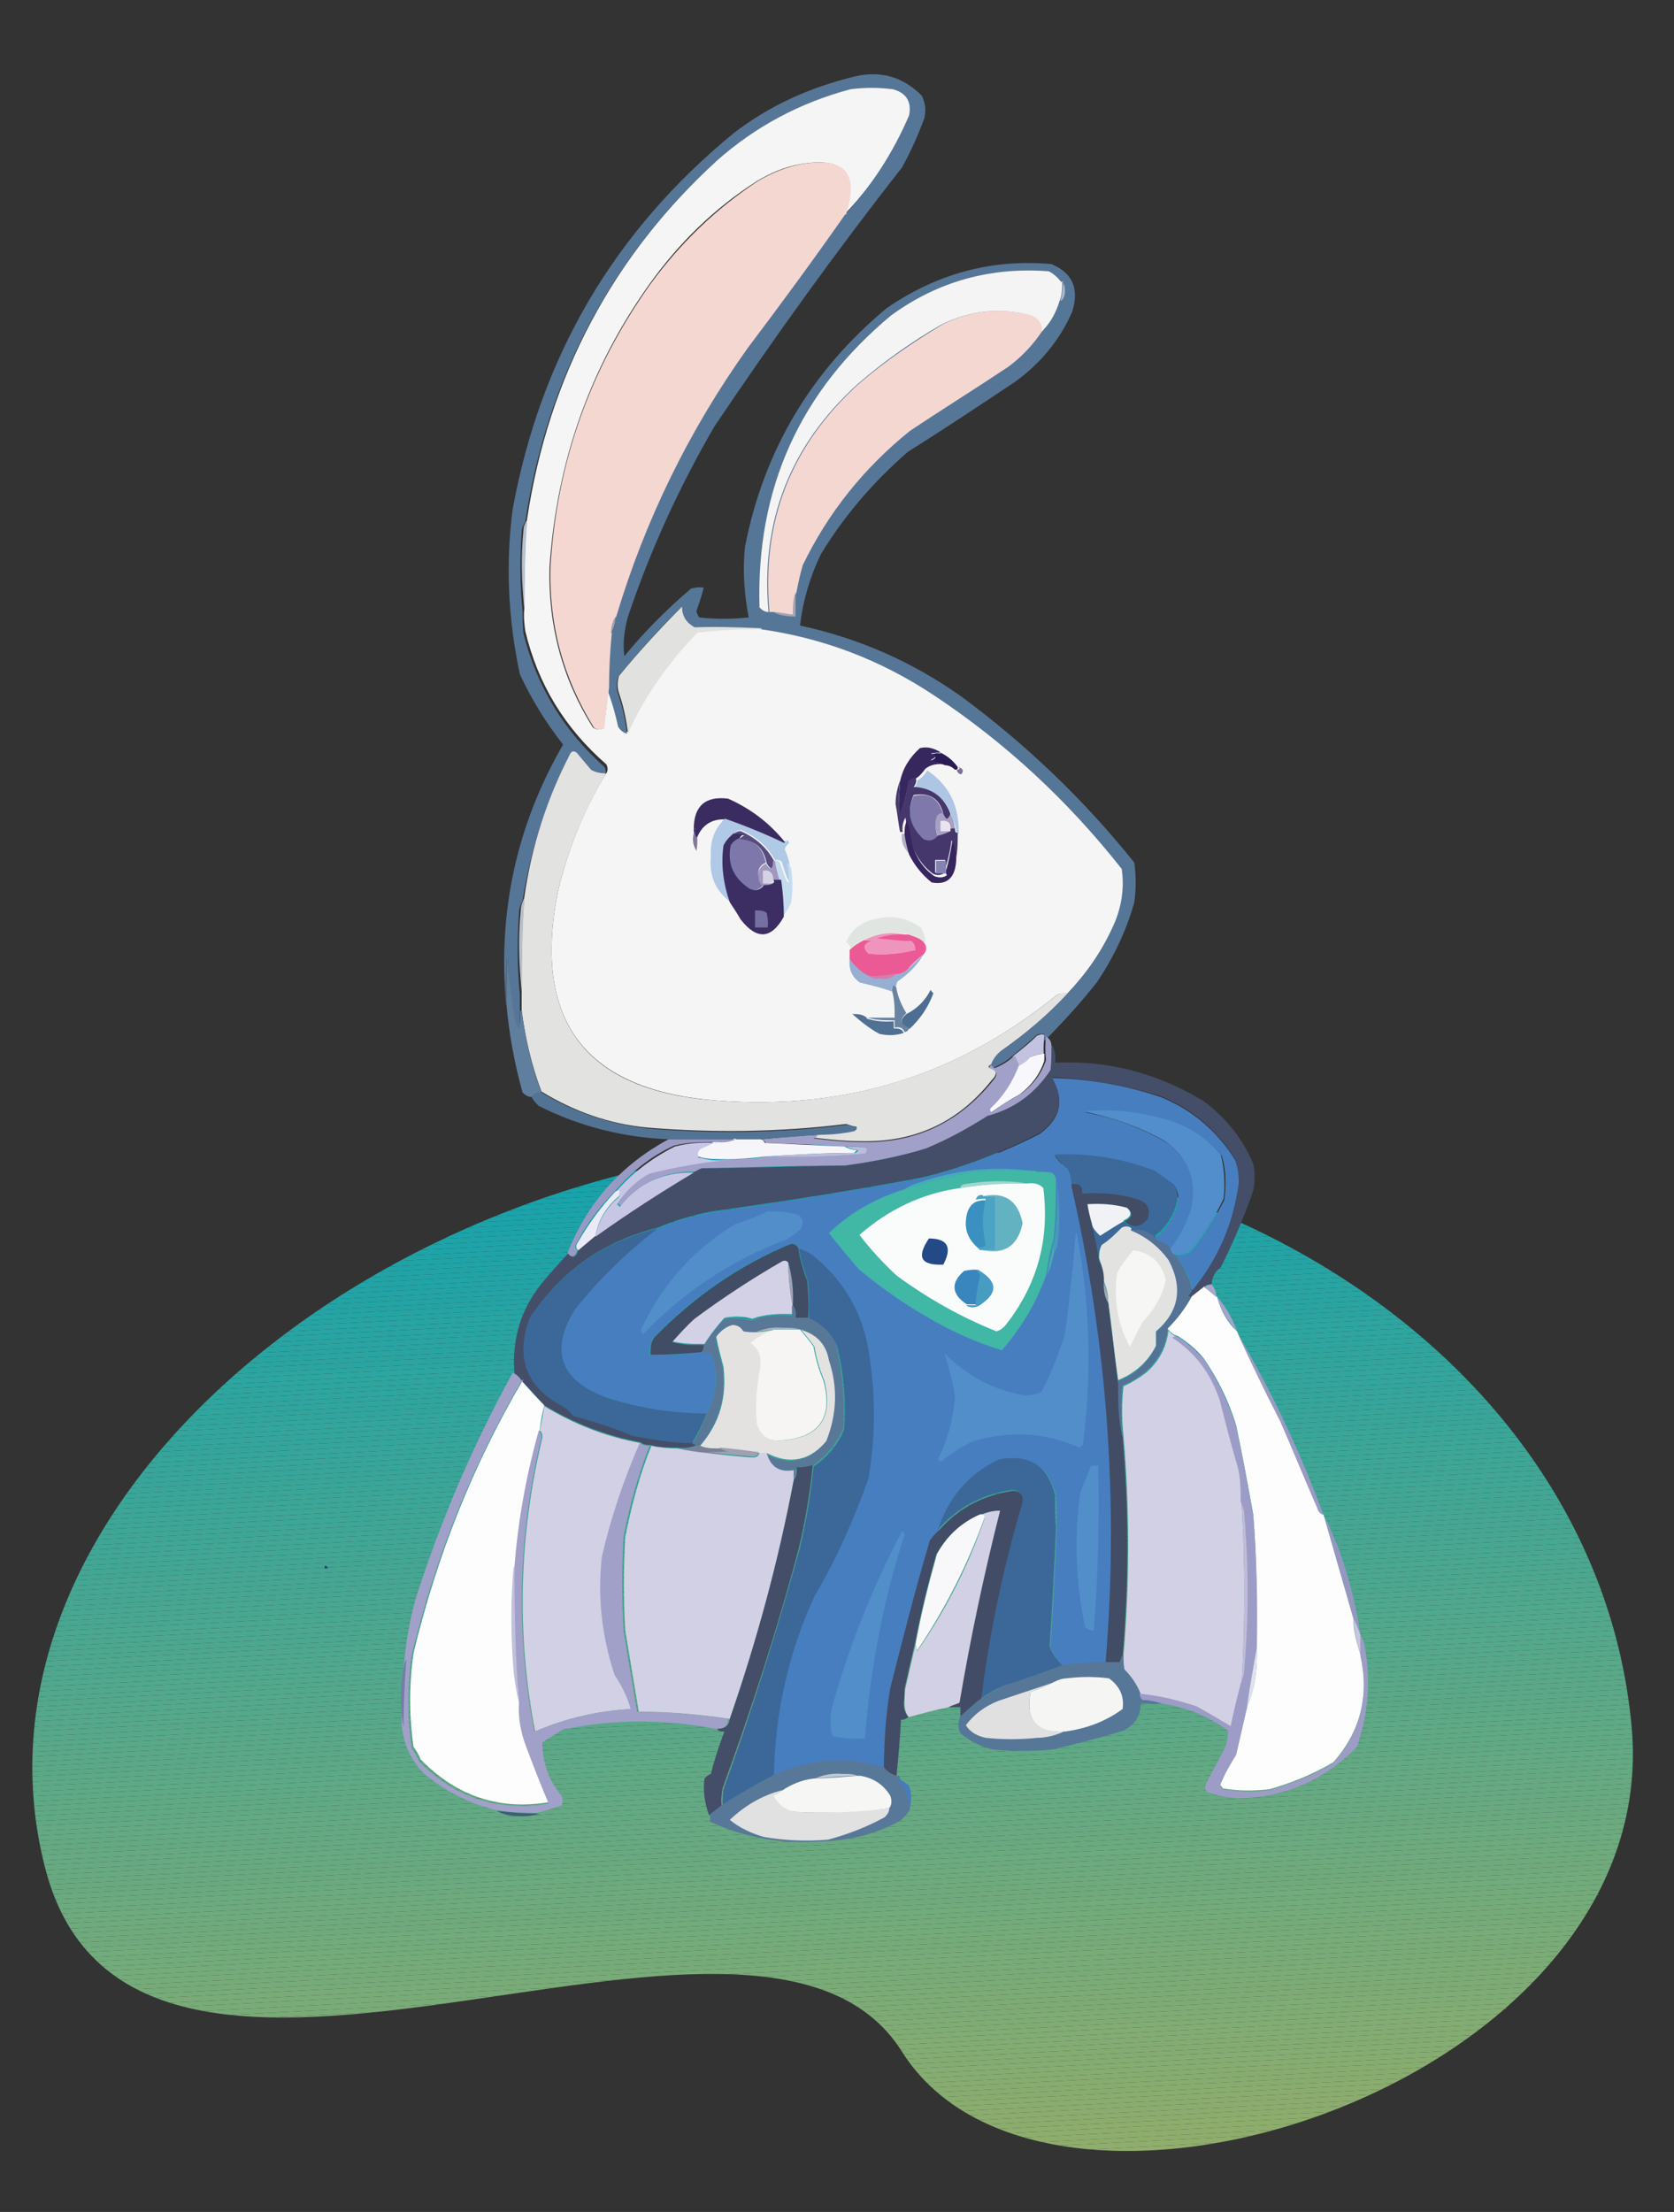
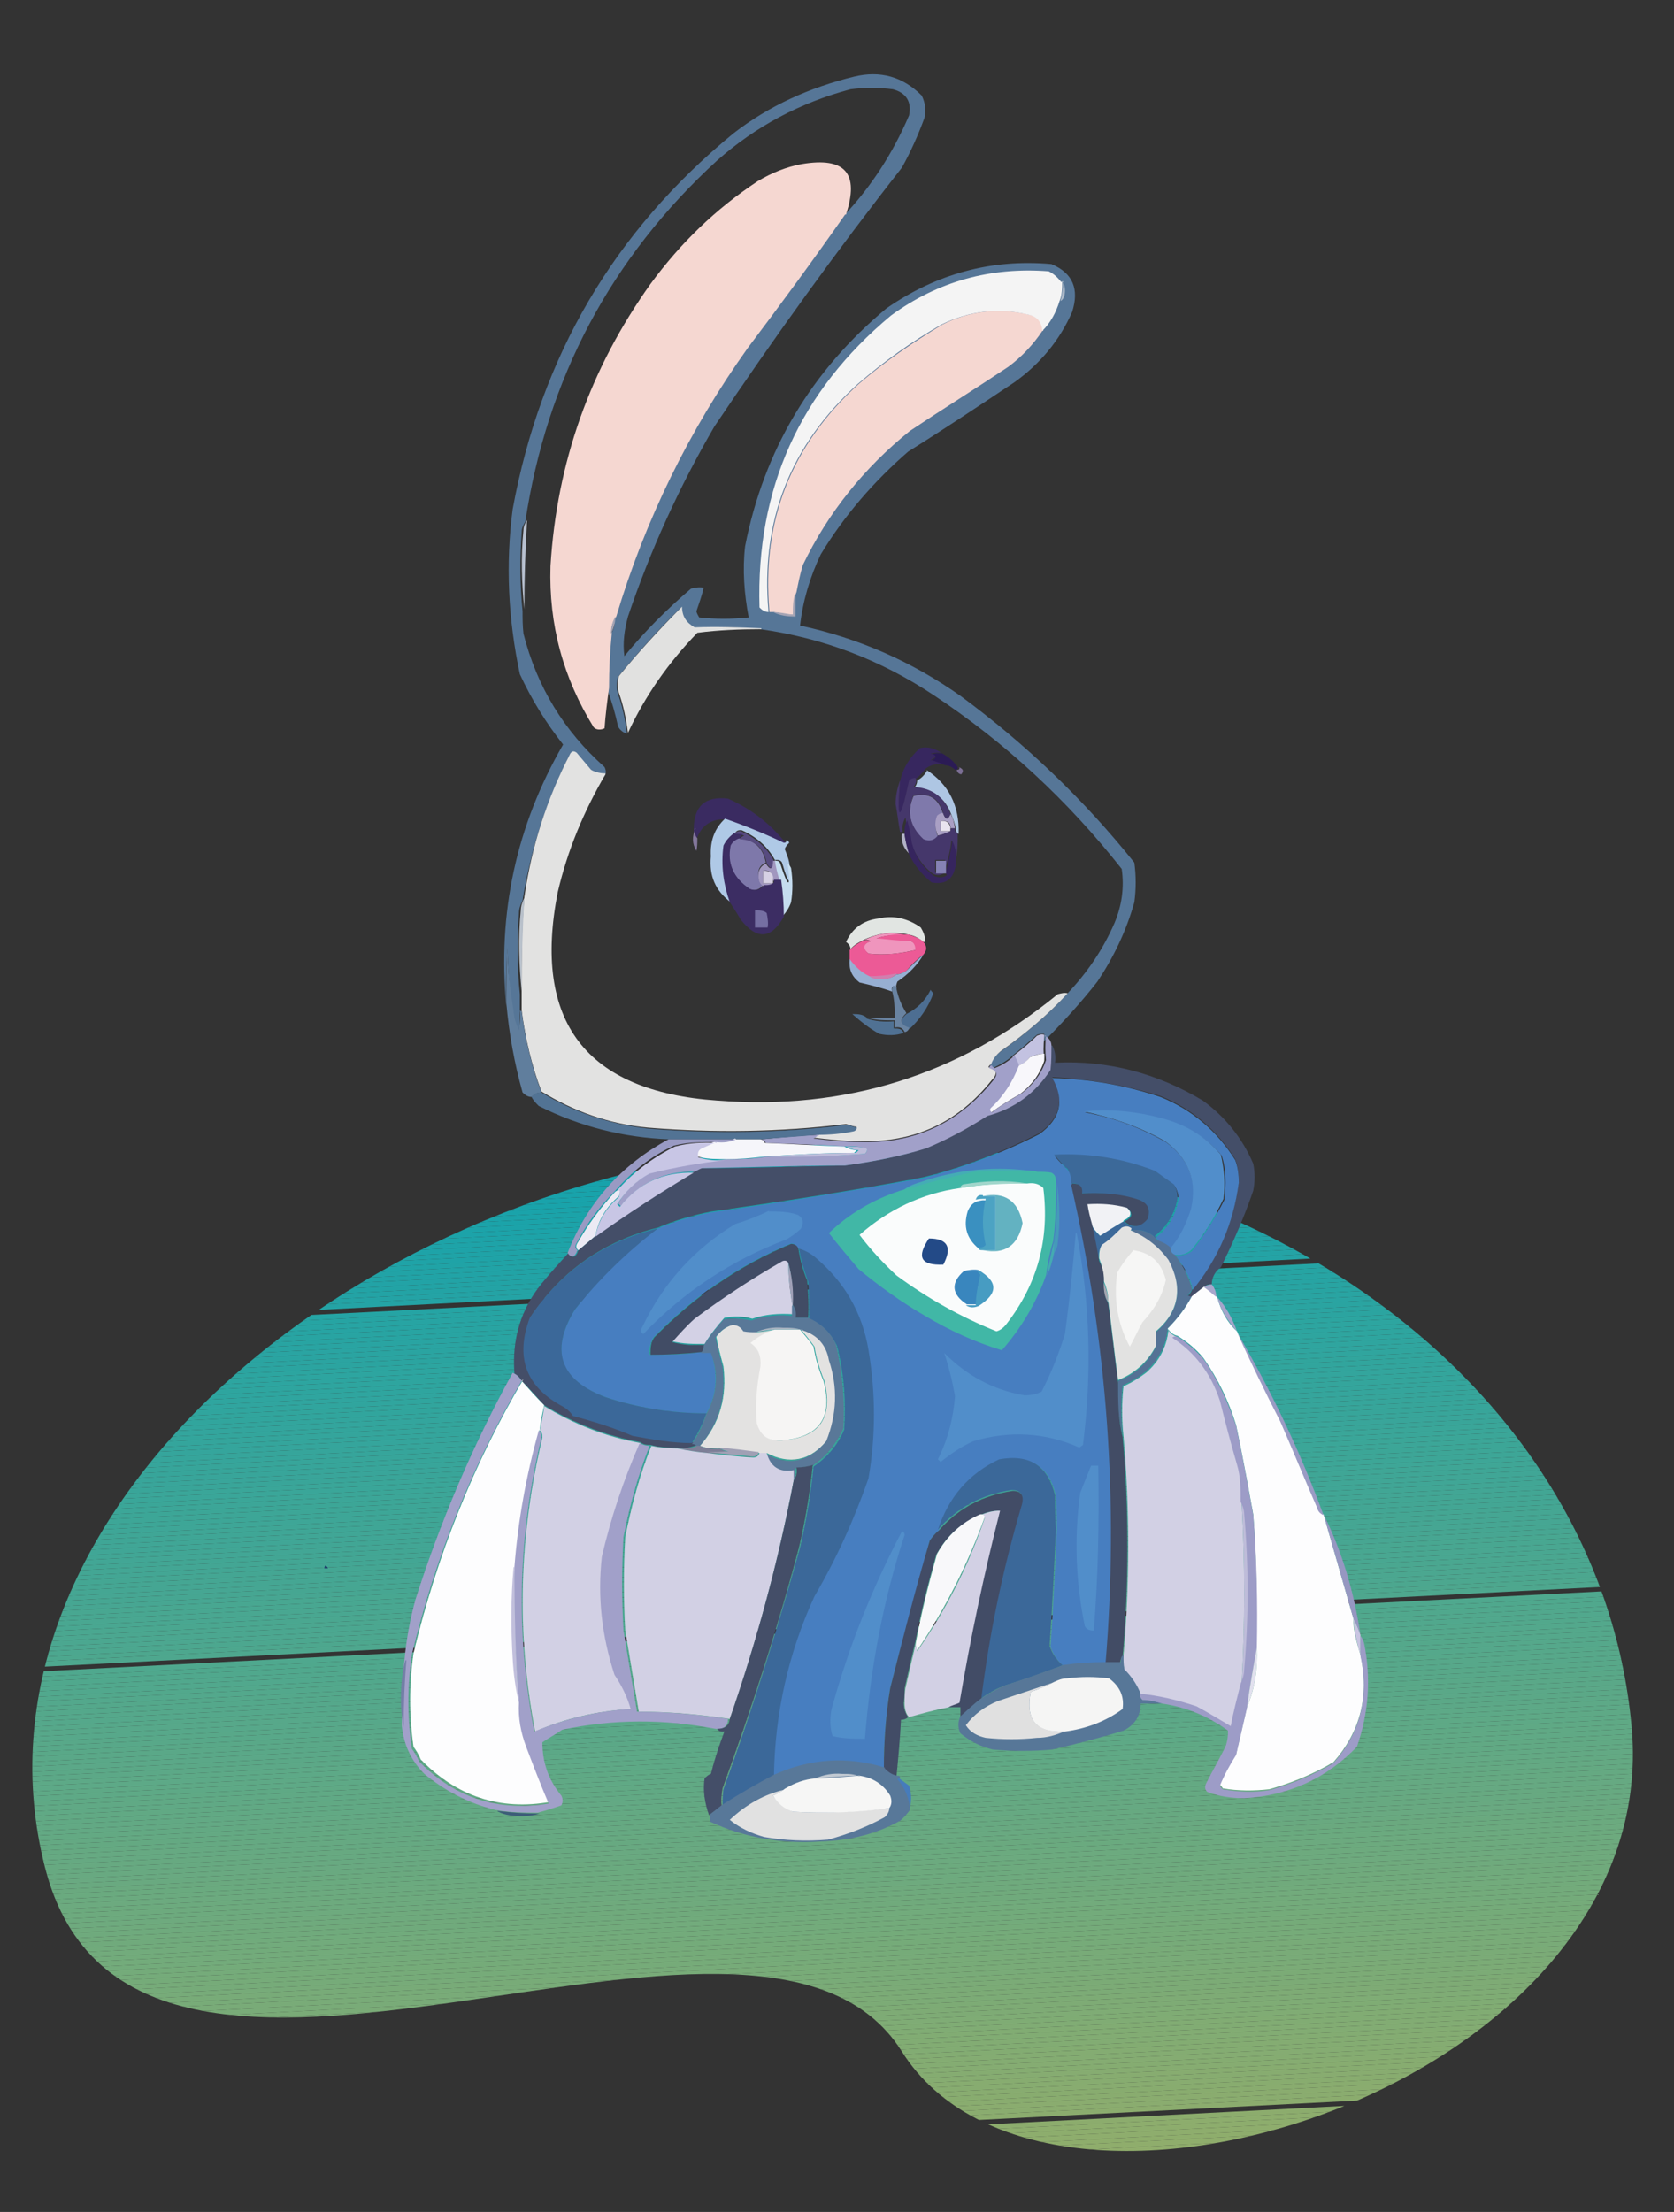
<svg xmlns="http://www.w3.org/2000/svg" id="Livello_1" viewBox="0 0 185.8 245.4">
  <rect x="0" y="0" width="185.8" height="245.4" fill="#333333" stroke="none" />
  <defs>
    <clipPath id="clippath">
      <path d="M100.1,227.6c-16.1-25.6-85.3,17.9-95.1-20.4-9.8-38.2,32.9-75.6,81.5-79.9,48.6-4.3,91,24.5,94.6,64.3,3.6,39.8-64.9,61.6-81,36Z" fill="none" />
    </clipPath>
  </defs>
  <g opacity=".6">
    <g clip-path="url(#clippath)">
      <polygon points="-4.8 245.4 184.7 235.7 184.7 253.3 -4.8 253.3 -4.8 245.4" fill="#ceff92" />
      <polygon points="-4.8 244.9 184.7 235.2 184.7 235.7 -4.8 245.4 -4.8 244.9" fill="#ceff92" />
      <polygon points="-4.8 244.3 184.7 234.6 184.7 235.2 -4.8 244.9 -4.8 244.3" fill="#cdff93" />
      <polygon points="-4.8 243.8 184.7 234.1 184.7 234.6 -4.8 244.3 -4.8 243.8" fill="#ccff93" />
      <polygon points="-4.8 243.2 184.7 233.5 184.7 234.1 -4.8 243.8 -4.8 243.2" fill="#cbff94" />
      <polygon points="-4.8 242.7 184.7 232.9 184.7 233.5 -4.8 243.2 -4.8 242.7" fill="#caff94" />
      <polygon points="-4.8 242.1 184.7 232.4 184.7 232.9 -4.8 242.7 -4.8 242.1" fill="#c9ff95" />
      <polygon points="-4.8 241.6 184.7 231.8 184.7 232.4 -4.8 242.1 -4.8 241.6" fill="#c8fe95" />
-       <polygon points="-4.8 241 184.7 231.3 184.7 231.8 -4.8 241.6 -4.8 241" fill="#c7fe96" />
      <polygon points="-4.8 240.5 184.7 230.7 184.7 231.3 -4.8 241 -4.8 240.5" fill="#c6fe96" />
      <polygon points="-4.8 239.9 184.7 230.2 184.7 230.7 -4.8 240.5 -4.8 239.9" fill="#c5fe97" />
      <polygon points="-4.8 239.4 184.7 229.6 184.7 230.2 -4.8 239.9 -4.8 239.4" fill="#c4fe97" />
      <polygon points="-4.8 238.8 184.7 229.1 184.7 229.6 -4.8 239.4 -4.8 238.8" fill="#c3fe98" />
      <polygon points="-4.8 238.3 184.7 228.5 184.7 229.1 -4.8 238.8 -4.8 238.3" fill="#c2fe98" />
      <polygon points="-4.8 237.7 184.7 228 184.7 228.5 -4.8 238.3 -4.8 237.7" fill="#c1fe99" />
      <polygon points="-4.8 237.2 184.7 227.4 184.7 228 -4.8 237.7 -4.8 237.2" fill="#c0fe99" />
      <polygon points="-4.8 236.6 184.7 226.9 184.7 227.4 -4.8 237.2 -4.8 236.6" fill="#bffe9a" />
      <polygon points="-4.8 236.1 184.7 226.3 184.7 226.9 -4.8 236.6 -4.8 236.1" fill="#befe9b" />
      <polygon points="-4.8 235.5 184.7 225.8 184.7 226.3 -4.8 236.1 -4.8 235.5" fill="#bdfe9b" />
      <polygon points="-4.8 235 184.7 225.2 184.7 225.8 -4.8 235.5 -4.8 235" fill="#bcfd9c" />
      <polygon points="-4.8 234.4 184.7 224.7 184.7 225.2 -4.8 235 -4.8 234.4" fill="#bbfd9c" />
      <polygon points="-4.8 233.9 184.7 224.1 184.7 224.7 -4.8 234.4 -4.8 233.9" fill="#bafd9d" />
      <polygon points="-4.8 233.3 184.7 223.6 184.7 224.1 -4.8 233.9 -4.8 233.3" fill="#b9fd9d" />
      <polygon points="-4.8 232.8 184.7 223 184.7 223.6 -4.8 233.3 -4.8 232.8" fill="#b8fd9e" />
      <polygon points="-4.8 232.2 184.7 222.5 184.7 223 -4.8 232.8 -4.8 232.2" fill="#b7fd9e" />
      <polygon points="-4.8 231.7 184.7 221.9 184.7 222.5 -4.8 232.2 -4.8 231.7" fill="#b6fd9f" />
      <polygon points="-4.8 231.1 184.7 221.4 184.7 221.9 -4.8 231.7 -4.8 231.1" fill="#b5fd9f" />
      <polygon points="-4.8 230.6 184.7 220.8 184.7 221.4 -4.8 231.1 -4.8 230.6" fill="#b4fda0" />
      <polygon points="-4.8 230 184.7 220.3 184.7 220.8 -4.8 230.6 -4.8 230" fill="#b3fda0" />
      <polygon points="-4.8 229.5 184.7 219.7 184.7 220.3 -4.8 230 -4.8 229.5" fill="#b2fda1" />
      <polygon points="-4.8 228.9 184.7 219.2 184.7 219.7 -4.8 229.5 -4.8 228.9" fill="#b1fca1" />
      <polygon points="-4.8 228.4 184.7 218.6 184.7 219.2 -4.8 228.9 -4.8 228.4" fill="#b0fca2" />
      <polygon points="-4.8 227.8 184.7 218.1 184.7 218.6 -4.8 228.4 -4.8 227.8" fill="#affca2" />
      <polygon points="-4.8 227.3 184.7 217.5 184.7 218.1 -4.8 227.8 -4.8 227.3" fill="#aefca3" />
      <polygon points="-4.8 226.7 184.7 217 184.7 217.5 -4.8 227.3 -4.8 226.7" fill="#adfca4" />
      <polygon points="-4.8 226.2 184.7 216.4 184.7 217 -4.8 226.7 -4.8 226.2" fill="#acfca4" />
      <polygon points="-4.8 225.6 184.7 215.9 184.7 216.4 -4.8 226.2 -4.8 225.6" fill="#abfca5" />
      <polygon points="-4.8 225.1 184.7 215.3 184.7 215.9 -4.8 225.6 -4.8 225.1" fill="#aafca5" />
      <polygon points="-4.8 224.5 184.7 214.8 184.7 215.3 -4.8 225.1 -4.8 224.5" fill="#a9fca6" />
      <polygon points="-4.8 223.9 184.7 214.2 184.7 214.8 -4.8 224.5 -4.8 223.9" fill="#a8fca6" />
      <polygon points="-4.8 223.4 184.7 213.7 184.7 214.2 -4.8 223.9 -4.8 223.4" fill="#a7fca7" />
      <polygon points="-4.8 222.8 184.7 213.1 184.7 213.7 -4.8 223.4 -4.8 222.8" fill="#a6fba7" />
      <polygon points="-4.8 222.3 184.7 212.6 184.7 213.1 -4.8 222.8 -4.8 222.3" fill="#a5fba8" />
      <polygon points="-4.8 221.7 184.7 212 184.7 212.6 -4.8 222.3 -4.8 221.7" fill="#a4fba8" />
      <polygon points="-4.8 221.2 184.7 211.5 184.7 212 -4.8 221.7 -4.8 221.2" fill="#a3fba9" />
      <polygon points="-4.8 220.6 184.7 210.9 184.7 211.5 -4.8 221.2 -4.8 220.6" fill="#a2fba9" />
      <polygon points="-4.8 220.1 184.7 210.4 184.7 210.9 -4.8 220.6 -4.8 220.1" fill="#a1fbaa" />
      <polygon points="-4.8 219.5 184.7 209.8 184.7 210.4 -4.8 220.1 -4.8 219.5" fill="#a0fbaa" />
      <polygon points="-4.8 219 184.7 209.3 184.7 209.8 -4.8 219.5 -4.8 219" fill="#9ffbab" />
      <polygon points="-4.8 218.4 184.7 208.7 184.7 209.3 -4.8 219 -4.8 218.4" fill="#9efbac" />
      <polygon points="-4.8 217.9 184.7 208.2 184.7 208.7 -4.8 218.4 -4.8 217.9" fill="#9dfbac" />
      <polygon points="-4.8 217.3 184.7 207.6 184.7 208.2 -4.8 217.9 -4.8 217.3" fill="#9cfbad" />
      <polygon points="-4.8 216.8 184.7 207.1 184.7 207.6 -4.8 217.3 -4.8 216.8" fill="#9bfbad" />
      <polygon points="-4.8 216.2 184.7 206.5 184.7 207.1 -4.8 216.8 -4.8 216.2" fill="#9afaae" />
      <polygon points="-4.8 215.7 184.7 206 184.7 206.5 -4.8 216.2 -4.8 215.7" fill="#99faae" />
      <polygon points="-4.8 215.1 184.7 205.4 184.7 206 -4.8 215.7 -4.8 215.1" fill="#98faaf" />
      <polygon points="-4.8 214.6 184.7 204.9 184.7 205.4 -4.8 215.1 -4.8 214.6" fill="#97faaf" />
      <polygon points="-4.8 214 184.7 204.3 184.7 204.9 -4.8 214.6 -4.8 214" fill="#96fab0" />
      <polygon points="-4.8 213.5 184.7 203.8 184.7 204.3 -4.8 214 -4.8 213.5" fill="#95fab0" />
      <polygon points="-4.8 212.9 184.7 203.2 184.7 203.8 -4.8 213.5 -4.8 212.9" fill="#94fab1" />
      <polygon points="-4.8 212.4 184.7 202.7 184.7 203.2 -4.8 212.9 -4.8 212.4" fill="#93fab1" />
      <polygon points="-4.8 211.8 184.7 202.1 184.7 202.7 -4.8 212.4 -4.8 211.8" fill="#92fab2" />
      <polygon points="-4.8 211.3 184.7 201.5 184.7 202.1 -4.8 211.8 -4.8 211.3" fill="#91fab2" />
      <polygon points="-4.8 210.7 184.7 201 184.7 201.5 -4.8 211.3 -4.8 210.7" fill="#90fab3" />
      <polygon points="-4.8 210.2 184.7 200.4 184.7 201 -4.8 210.7 -4.8 210.2" fill="#8ff9b3" />
      <polygon points="-4.8 209.6 184.7 199.9 184.7 200.4 -4.8 210.2 -4.8 209.6" fill="#8ef9b4" />
      <polygon points="-4.8 209.1 184.7 199.3 184.7 199.9 -4.8 209.6 -4.8 209.1" fill="#8df9b5" />
      <polygon points="-4.8 208.5 184.7 198.8 184.7 199.3 -4.8 209.1 -4.8 208.5" fill="#8cf9b5" />
      <polygon points="-4.8 208 184.7 198.2 184.7 198.8 -4.8 208.5 -4.8 208" fill="#8bf9b6" />
      <polygon points="-4.8 207.4 184.7 197.7 184.7 198.2 -4.8 208 -4.8 207.4" fill="#8af9b6" />
      <polygon points="-4.8 206.9 184.7 197.1 184.7 197.7 -4.8 207.4 -4.8 206.9" fill="#89f9b7" />
      <polygon points="-4.8 206.3 184.7 196.6 184.7 197.1 -4.8 206.9 -4.8 206.3" fill="#88f9b7" />
      <polygon points="-4.8 205.8 184.7 196 184.7 196.6 -4.8 206.3 -4.8 205.8" fill="#87f9b8" />
      <polygon points="-4.8 205.2 184.7 195.5 184.7 196 -4.8 205.8 -4.8 205.2" fill="#86f9b8" />
      <polygon points="-4.8 204.7 184.7 194.9 184.7 195.5 -4.8 205.2 -4.8 204.7" fill="#85f9b9" />
      <polygon points="-4.8 204.1 184.7 194.4 184.7 194.9 -4.8 204.7 -4.8 204.1" fill="#84f9b9" />
      <polygon points="-4.8 203.6 184.7 193.8 184.7 194.4 -4.8 204.1 -4.8 203.6" fill="#83f8ba" />
      <polygon points="-4.8 203 184.7 193.3 184.7 193.8 -4.8 203.6 -4.8 203" fill="#82f8ba" />
      <polygon points="-4.8 202.5 184.7 192.7 184.7 193.3 -4.8 203 -4.8 202.5" fill="#81f8bb" />
      <polygon points="-4.8 201.9 184.7 192.2 184.7 192.7 -4.8 202.5 -4.8 201.9" fill="#80f8bb" />
      <polygon points="-4.8 201.4 184.7 191.6 184.7 192.2 -4.8 201.9 -4.8 201.4" fill="#7ff8bc" />
      <polygon points="-4.8 200.8 184.7 191.1 184.7 191.6 -4.8 201.4 -4.8 200.8" fill="#7ef8bd" />
      <polygon points="-4.8 200.3 184.7 190.5 184.7 191.1 -4.8 200.8 -4.8 200.3" fill="#7df8bd" />
      <polygon points="-4.8 199.7 184.7 190 184.7 190.5 -4.8 200.3 -4.8 199.7" fill="#7cf8be" />
      <polygon points="-4.8 199.2 184.7 189.4 184.7 190 -4.8 199.7 -4.8 199.2" fill="#7bf8be" />
      <polygon points="-4.8 198.6 184.7 188.9 184.7 189.4 -4.8 199.2 -4.8 198.6" fill="#7af8bf" />
      <polygon points="-4.8 198.1 184.7 188.3 184.7 188.9 -4.8 198.6 -4.8 198.1" fill="#79f8bf" />
      <polygon points="-4.8 197.5 184.7 187.8 184.7 188.3 -4.8 198.1 -4.8 197.5" fill="#78f7c0" />
      <polygon points="-4.8 197 184.7 187.2 184.7 187.8 -4.8 197.5 -4.8 197" fill="#77f7c0" />
      <polygon points="-4.8 196.4 184.7 186.7 184.7 187.2 -4.8 197 -4.8 196.4" fill="#76f7c1" />
      <polygon points="-4.8 195.9 184.7 186.1 184.7 186.7 -4.8 196.4 -4.8 195.9" fill="#75f7c1" />
      <polygon points="-4.8 195.3 184.7 185.6 184.7 186.1 -4.8 195.9 -4.8 195.3" fill="#74f7c2" />
      <polygon points="-4.8 194.8 184.7 185 184.7 185.6 -4.8 195.3 -4.8 194.8" fill="#73f7c2" />
      <polygon points="-4.8 194.2 184.7 184.5 184.7 185 -4.8 194.8 -4.8 194.2" fill="#72f7c3" />
      <polygon points="-4.8 193.7 184.7 183.9 184.7 184.5 -4.8 194.2 -4.8 193.7" fill="#71f7c3" />
      <polygon points="-4.8 193.1 184.7 183.4 184.7 183.9 -4.8 193.7 -4.8 193.1" fill="#70f7c4" />
      <polygon points="-4.8 192.5 184.7 182.8 184.7 183.4 -4.8 193.1 -4.8 192.5" fill="#6ff7c5" />
      <polygon points="-4.8 192 184.7 182.3 184.7 182.8 -4.8 192.5 -4.8 192" fill="#6ef7c5" />
      <polygon points="-4.8 191.4 184.7 181.7 184.7 182.3 -4.8 192 -4.8 191.4" fill="#6df6c6" />
      <polygon points="-4.8 190.9 184.7 181.2 184.7 181.7 -4.8 191.4 -4.8 190.9" fill="#6cf6c6" />
      <polygon points="-4.8 190.3 184.7 180.6 184.7 181.2 -4.8 190.9 -4.8 190.3" fill="#6bf6c7" />
      <polygon points="-4.8 189.8 184.7 180.1 184.7 180.6 -4.8 190.3 -4.8 189.8" fill="#6af6c7" />
      <polygon points="-4.8 189.2 184.7 179.5 184.7 180.1 -4.8 189.8 -4.8 189.2" fill="#69f6c8" />
      <polygon points="-4.8 188.7 184.7 179 184.7 179.5 -4.8 189.2 -4.8 188.7" fill="#68f6c8" />
      <polygon points="-4.8 188.1 184.7 178.4 184.7 179 -4.8 188.7 -4.8 188.1" fill="#66f6c9" />
      <polygon points="-4.8 187.6 184.7 177.9 184.7 178.4 -4.8 188.1 -4.8 187.6" fill="#65f6c9" />
      <polygon points="-4.8 187 184.7 177.3 184.7 177.9 -4.8 187.6 -4.8 187" fill="#64f6ca" />
      <polygon points="-4.8 186.5 184.7 176.8 184.7 177.3 -4.8 187 -4.8 186.5" fill="#63f6ca" />
      <polygon points="-4.8 185.9 184.7 176.2 184.7 176.8 -4.8 186.5 -4.8 185.9" fill="#62f6cb" />
-       <polygon points="-4.8 185.4 184.7 175.7 184.7 176.2 -4.8 185.9 -4.8 185.4" fill="#61f6cb" />
      <polygon points="-4.8 184.8 184.7 175.1 184.7 175.7 -4.8 185.4 -4.8 184.8" fill="#60f5cc" />
      <polygon points="-4.8 184.3 184.7 174.6 184.7 175.1 -4.8 184.8 -4.8 184.3" fill="#5ff5cc" />
      <polygon points="-4.8 183.7 184.7 174 184.7 174.6 -4.8 184.3 -4.8 183.7" fill="#5ef5cd" />
      <polygon points="-4.8 183.2 184.7 173.5 184.7 174 -4.8 183.7 -4.8 183.2" fill="#5df5ce" />
      <polygon points="-4.8 182.6 184.7 172.9 184.7 173.5 -4.8 183.2 -4.8 182.6" fill="#5cf5ce" />
      <polygon points="-4.8 182.1 184.7 172.4 184.7 172.9 -4.8 182.6 -4.8 182.1" fill="#5bf5cf" />
      <polygon points="-4.8 181.5 184.7 171.8 184.7 172.4 -4.8 182.1 -4.8 181.5" fill="#5af5cf" />
      <polygon points="-4.8 181 184.7 171.3 184.7 171.8 -4.8 181.5 -4.8 181" fill="#59f5d0" />
      <polygon points="-4.8 180.4 184.7 170.7 184.7 171.3 -4.8 181 -4.8 180.4" fill="#58f5d0" />
      <polygon points="-4.8 179.9 184.7 170.1 184.7 170.7 -4.8 180.4 -4.8 179.9" fill="#57f5d1" />
      <polygon points="-4.8 179.3 184.7 169.6 184.7 170.1 -4.8 179.9 -4.8 179.3" fill="#56f5d1" />
      <polygon points="-4.8 178.8 184.7 169 184.7 169.6 -4.8 179.3 -4.8 178.8" fill="#55f4d2" />
      <polygon points="-4.8 178.2 184.7 168.5 184.7 169 -4.8 178.8 -4.8 178.2" fill="#54f4d2" />
      <polygon points="-4.8 177.7 184.7 167.9 184.7 168.5 -4.8 178.2 -4.8 177.7" fill="#53f4d3" />
      <polygon points="-4.8 177.1 184.7 167.4 184.7 167.9 -4.8 177.7 -4.8 177.1" fill="#52f4d3" />
      <polygon points="-4.8 176.6 184.7 166.8 184.7 167.4 -4.8 177.1 -4.8 176.6" fill="#51f4d4" />
      <polygon points="-4.8 176 184.7 166.3 184.7 166.8 -4.8 176.6 -4.8 176" fill="#50f4d4" />
      <polygon points="-4.8 175.5 184.7 165.7 184.7 166.3 -4.8 176 -4.8 175.5" fill="#4ff4d5" />
      <polygon points="-4.8 174.9 184.7 165.2 184.7 165.7 -4.8 175.5 -4.8 174.9" fill="#4ef4d6" />
      <polygon points="-4.8 174.4 184.7 164.6 184.7 165.2 -4.8 174.9 -4.8 174.4" fill="#4df4d6" />
      <polygon points="-4.8 173.8 184.7 164.1 184.7 164.6 -4.8 174.4 -4.8 173.8" fill="#4cf4d7" />
      <polygon points="-4.8 173.3 184.7 163.5 184.7 164.1 -4.8 173.8 -4.8 173.3" fill="#4bf4d7" />
      <polygon points="-4.8 172.7 184.7 163 184.7 163.5 -4.8 173.3 -4.8 172.7" fill="#4af3d8" />
      <polygon points="-4.8 172.2 184.7 162.4 184.7 163 -4.8 172.7 -4.8 172.2" fill="#49f3d8" />
      <polygon points="-4.8 171.6 184.7 161.9 184.7 162.4 -4.8 172.2 -4.8 171.6" fill="#48f3d9" />
      <polygon points="-4.8 171.1 184.7 161.3 184.7 161.9 -4.8 171.6 -4.8 171.1" fill="#47f3d9" />
      <polygon points="-4.8 170.5 184.7 160.8 184.7 161.3 -4.8 171.1 -4.8 170.5" fill="#46f3da" />
      <polygon points="-4.8 170 184.7 160.2 184.7 160.8 -4.8 170.5 -4.8 170" fill="#45f3da" />
      <polygon points="-4.8 169.4 184.7 159.7 184.7 160.2 -4.8 170 -4.8 169.4" fill="#44f3db" />
      <polygon points="-4.8 168.9 184.7 159.1 184.7 159.7 -4.8 169.4 -4.8 168.9" fill="#43f3db" />
      <polygon points="-4.8 168.3 184.7 158.6 184.7 159.1 -4.8 168.9 -4.8 168.3" fill="#42f3dc" />
      <polygon points="-4.8 167.8 184.7 158 184.7 158.6 -4.8 168.3 -4.8 167.8" fill="#41f3dc" />
      <polygon points="-4.8 167.2 184.7 157.5 184.7 158 -4.8 167.8 -4.8 167.2" fill="#40f3dd" />
      <polygon points="-4.8 166.7 184.7 156.9 184.7 157.5 -4.8 167.2 -4.8 166.7" fill="#3ff3de" />
      <polygon points="-4.8 166.1 184.7 156.4 184.7 156.9 -4.8 166.7 -4.8 166.1" fill="#3ef2de" />
      <polygon points="-4.8 165.6 184.7 155.8 184.7 156.4 -4.8 166.1 -4.8 165.6" fill="#3df2df" />
      <polygon points="-4.8 165 184.7 155.3 184.7 155.8 -4.8 165.6 -4.8 165" fill="#3cf2df" />
      <polygon points="-4.8 164.5 184.7 154.7 184.7 155.3 -4.8 165 -4.8 164.5" fill="#3bf2e0" />
      <polygon points="-4.8 163.9 184.7 154.2 184.7 154.7 -4.8 164.5 -4.8 163.9" fill="#3af2e0" />
      <polygon points="-4.8 163.4 184.7 153.6 184.7 154.2 -4.8 163.9 -4.8 163.4" fill="#39f2e1" />
      <polygon points="-4.8 162.8 184.7 153.1 184.7 153.6 -4.8 163.4 -4.8 162.8" fill="#38f2e1" />
      <polygon points="-4.8 162.2 184.7 152.5 184.7 153.1 -4.8 162.8 -4.8 162.2" fill="#37f2e2" />
      <polygon points="-4.8 161.7 184.7 152 184.7 152.5 -4.8 162.2 -4.8 161.7" fill="#36f2e2" />
      <polygon points="-4.8 161.1 184.7 151.4 184.7 152 -4.8 161.7 -4.8 161.1" fill="#35f2e3" />
      <polygon points="-4.8 160.6 184.7 150.9 184.7 151.4 -4.8 161.1 -4.8 160.6" fill="#34f2e3" />
      <polygon points="-4.8 160 184.7 150.3 184.7 150.9 -4.8 160.6 -4.8 160" fill="#33f1e4" />
      <polygon points="-4.8 159.5 184.7 149.8 184.7 150.3 -4.8 160 -4.8 159.5" fill="#32f1e4" />
      <polygon points="-4.8 158.9 184.7 149.2 184.7 149.8 -4.8 159.5 -4.8 158.9" fill="#31f1e5" />
      <polygon points="-4.8 158.4 184.7 148.7 184.7 149.2 -4.8 158.9 -4.8 158.4" fill="#30f1e5" />
      <polygon points="-4.8 157.8 184.7 148.1 184.7 148.7 -4.8 158.4 -4.8 157.8" fill="#2ff1e6" />
      <polygon points="-4.8 157.3 184.7 147.6 184.7 148.1 -4.8 157.8 -4.8 157.3" fill="#2ef1e7" />
      <polygon points="-4.8 156.7 184.7 147 184.7 147.6 -4.8 157.3 -4.8 156.7" fill="#2df1e7" />
      <polygon points="-4.8 156.2 184.7 146.5 184.7 147 -4.8 156.7 -4.8 156.2" fill="#2cf1e8" />
      <polygon points="-4.8 155.6 184.7 145.9 184.7 146.5 -4.8 156.2 -4.8 155.6" fill="#2bf1e8" />
      <polygon points="-4.8 155.1 184.7 145.4 184.7 145.9 -4.8 155.6 -4.8 155.1" fill="#2af1e9" />
      <polygon points="-4.8 154.5 184.7 144.8 184.7 145.4 -4.8 155.1 -4.8 154.5" fill="#29f1e9" />
      <polygon points="-4.8 154 184.7 144.3 184.7 144.8 -4.8 154.5 -4.8 154" fill="#28f1ea" />
      <polygon points="-4.8 153.4 184.7 143.7 184.7 144.3 -4.8 154 -4.8 153.4" fill="#27f0ea" />
      <polygon points="-4.8 152.9 184.7 143.2 184.7 143.7 -4.8 153.4 -4.8 152.9" fill="#26f0eb" />
      <polygon points="-4.8 152.3 184.7 142.6 184.7 143.2 -4.8 152.9 -4.8 152.3" fill="#25f0eb" />
      <polygon points="-4.8 151.8 184.7 142.1 184.7 142.6 -4.8 152.3 -4.8 151.8" fill="#24f0ec" />
      <polygon points="-4.8 151.2 184.7 141.5 184.7 142.1 -4.8 151.8 -4.8 151.2" fill="#23f0ec" />
      <polygon points="-4.8 150.7 184.7 141 184.7 141.5 -4.8 151.2 -4.8 150.7" fill="#22f0ed" />
      <polygon points="-4.8 150.1 184.7 140.4 184.7 141 -4.8 150.7 -4.8 150.1" fill="#21f0ed" />
      <polygon points="-4.8 149.6 184.7 139.9 184.7 140.4 -4.8 150.1 -4.8 149.6" fill="#20f0ee" />
      <polygon points="-4.8 149 184.7 139.3 184.7 139.9 -4.8 149.6 -4.8 149" fill="#1ff0ef" />
      <polygon points="-4.8 148.5 184.7 138.7 184.7 139.3 -4.8 149 -4.8 148.5" fill="#1ef0ef" />
      <polygon points="-4.8 147.9 184.7 138.2 184.7 138.7 -4.8 148.5 -4.8 147.9" fill="#1df0f0" />
-       <polygon points="-4.8 147.4 184.7 137.6 184.7 138.2 -4.8 147.9 -4.8 147.4" fill="#1ceff0" />
      <polygon points="-4.8 146.8 184.7 137.1 184.7 137.6 -4.8 147.4 -4.8 146.8" fill="#1beff1" />
      <polygon points="-4.8 146.3 184.7 136.5 184.7 137.1 -4.8 146.8 -4.8 146.3" fill="#1aeff1" />
      <polygon points="-4.8 145.7 184.7 136 184.7 136.5 -4.8 146.3 -4.8 145.7" fill="#19eff2" />
      <polygon points="-4.8 145.2 184.7 135.4 184.7 136 -4.8 145.7 -4.8 145.2" fill="#18eff2" />
      <polygon points="-4.8 144.6 184.7 134.9 184.7 135.4 -4.8 145.2 -4.8 144.6" fill="#17eff3" />
      <polygon points="-4.8 144.1 184.7 134.3 184.7 134.9 -4.8 144.6 -4.8 144.1" fill="#16eff3" />
      <polygon points="-4.8 143.5 184.7 133.8 184.7 134.3 -4.8 144.1 -4.8 143.5" fill="#15eff4" />
      <polygon points="-4.8 143 184.7 133.2 184.7 133.8 -4.8 143.5 -4.8 143" fill="#14eff4" />
      <polygon points="-4.8 142.4 184.7 132.7 184.7 133.2 -4.8 143 -4.8 142.4" fill="#13eff5" />
      <polygon points="-4.8 141.9 184.7 132.1 184.7 132.7 -4.8 142.4 -4.8 141.9" fill="#12eff5" />
      <polygon points="-4.8 141.3 184.7 131.6 184.7 132.1 -4.8 141.9 -4.8 141.3" fill="#11eef6" />
      <polygon points="-4.8 140.8 184.7 131 184.7 131.6 -4.8 141.3 -4.8 140.8" fill="#10eef6" />
      <polygon points="-4.8 140.2 184.7 130.5 184.7 131 -4.8 140.8 -4.8 140.2" fill="#0feef7" />
      <polygon points="-4.8 139.7 184.7 129.9 184.7 130.5 -4.8 140.2 -4.8 139.7" fill="#0eeef8" />
      <polygon points="-4.8 139.1 184.7 129.4 184.7 129.9 -4.8 139.7 -4.8 139.1" fill="#0deef8" />
      <polygon points="-4.8 138.6 184.7 128.8 184.7 129.4 -4.8 139.1 -4.8 138.6" fill="#0ceef9" />
      <polygon points="-4.8 138 184.7 128.3 184.7 128.8 -4.8 138.6 -4.8 138" fill="#0beef9" />
      <polygon points="-4.8 137.5 184.7 127.7 184.7 128.3 -4.8 138 -4.8 137.5" fill="#0aeefa" />
      <polygon points="-4.8 136.9 184.7 127.2 184.7 127.7 -4.8 137.5 -4.8 136.9" fill="#09eefa" />
      <polygon points="-4.8 136.4 184.7 126.6 184.7 127.2 -4.8 136.9 -4.8 136.4" fill="#08eefb" />
      <polygon points="-4.8 135.8 184.7 126.1 184.7 126.6 -4.8 136.4 -4.8 135.8" fill="#07eefb" />
      <polygon points="-4.8 135.3 184.7 125.5 184.7 126.1 -4.8 135.8 -4.8 135.3" fill="#06eefc" />
      <polygon points="-4.8 134.7 184.7 125 184.7 125.5 -4.8 135.3 -4.8 134.7" fill="#05edfc" />
      <polygon points="-4.8 134.2 184.7 124.4 184.7 125 -4.8 134.7 -4.8 134.2" fill="#04edfd" />
      <polygon points="-4.8 133.6 184.7 123.9 184.7 124.4 -4.8 134.2 -4.8 133.6" fill="#03edfd" />
      <polygon points="-4.8 133.1 184.7 123.3 184.7 123.9 -4.8 133.6 -4.8 133.1" fill="#02edfe" />
      <polygon points="-4.8 132.5 179.7 123 184.7 123 184.7 123.3 -4.8 133.1 -4.8 132.5" fill="#01edfe" />
      <polygon points="-4.8 132 169 123 179.7 123 -4.8 132.5 -4.8 132" fill="#00edff" />
      <polygon points="169 123 -4.8 132 -4.8 123 169 123" fill="#00edff" />
    </g>
  </g>
  <path d="M36.5,174c-.2,0-.3,0-.5,0,0,0,0-.2.1-.3.1,0,.3.2.3.3Z" fill="#21416c" />
-   <path d="M93.8,23.8c1.5-4.6-.1-6.4-4.9-5.6-1.8.3-3.4,1-4.9,1.9-4.7,3-8.6,6.8-11.9,11.4-6.7,9.4-10.3,19.8-11.1,31.3-.2,6.5,1.4,12.5,4.8,17.9.4.3.8.3,1.2.1.2-1.5.4-3,.5-4.5.5,1.3.9,2.7,1.2,4.1.2.4.5.7,1,.8,1.9-4.1,4.5-7.8,7.7-11.1,2.4-.3,4.7-.4,7.1-.4,6.9,1,13.3,3.4,19.2,7.3,8,5.3,15,11.7,20.9,19.3.3,2.1,0,4.1-.8,6-1.3,3-3.1,5.6-5.3,7.9-.4,0-.7,0-1.1.1-11,9-23.5,12.9-37.8,11.8-14.6-1.1-20.5-8.8-17.7-23.1,1.1-4.7,2.9-9.1,5.3-13.1.3-.3.3-.7.1-1.1-4.6-4-7.6-8.9-9-14.8-.1-.8-.2-1.6-.1-2.5,0-3.3,0-6.6.3-9.9,2.4-15.9,9.5-29.2,21.3-40.1,4.3-3.8,9.2-6.4,14.8-7.9,1.6-.2,3.1-.2,4.7,0,1.5.4,2.1,1.4,1.8,2.9-1.7,4.2-4.2,8-7.3,11.2Z" fill="#f5f5f5" fill-rule="evenodd" />
  <path d="M115.9,114.7c-.3,0-.6,0-.8.1-.9.8-1.8,1.6-2.7,2.3-.6.6-1.4,1-2.2,1.4-.2,0-.3-.1-.3-.3.2-.6.6-1.1,1.1-1.5,2.7-1.9,5.2-4,7.4-6.4,2.2-2.3,4-4.9,5.3-7.9.8-1.9,1.1-3.9.8-6-6-7.6-12.9-14-20.9-19.3-5.9-3.9-12.2-6.3-19.2-7.3-2.4-.2-4.9-.3-7.4-.1-.9-.5-1.3-1.3-1.4-2.3-2.5,2.4-4.8,5-7,7.7-.2.6-.2,1.3,0,1.9.5,1.4.8,2.9,1,4.4-.4-.1-.8-.4-1-.8-.3-1.4-.7-2.8-1.2-4.1,0-2,0-4,.3-6,.4-.6.6-1.2.5-1.9,3.3-10.8,8.2-20.7,14.6-29.8,3.7-4.9,7.3-9.8,10.8-14.8,3.1-3.3,5.5-7,7.3-11.2.3-1.5-.3-2.5-1.8-2.9-1.6-.2-3.1-.2-4.7,0-5.6,1.5-10.5,4.1-14.8,7.9-11.8,10.8-18.9,24.2-21.3,40.1-.2.3-.4.7-.4,1.1-.2,3-.2,5.9.1,8.8,0,.8,0,1.6.1,2.5,1.5,5.9,4.5,10.8,9,14.8.2.4.2.8-.1,1.1-.6,0-1.1-.1-1.6-.4-.5-.6-1.1-1.3-1.6-1.9-.3-.2-.5-.1-.7.1-2.5,5-4.2,10.3-5.1,15.9-.2.4-.4.9-.4,1.4-.2,3.1-.2,6.1.1,9v2.2c0,.7,0,1.5-.1,2.2-.2-.4-.4-.9-.5-1.4-.5-2.7-.7-5.5-.8-8.2-.1,2.2-.2,4.4-.1,6.6-1-10.4,1.1-20.1,6.3-29.1-1.9-2.4-3.5-5-4.8-7.8-1.3-6.1-1.6-12.2-.8-18.3,3.1-16.9,11.2-30.8,24.5-41.7,4-3.1,8.5-5.1,13.4-6.3,2.9-.7,5.4,0,7.5,2.1.4.8.5,1.6.3,2.5-.7,1.9-1.5,3.7-2.5,5.5-7.3,9.3-14.2,18.9-20.8,28.7-3.9,6.7-7.1,13.7-9.6,21.1-.4,1.5-.6,2.9-.4,4.4,2.2-2.7,4.7-5.2,7.4-7.5.4-.1.9-.2,1.4-.1-.2.9-.5,1.7-.8,2.6,0,.2.2.5.3.7,1.8.2,3.6.2,5.5,0-.5-2.6-.7-5.3-.4-7.9,2.1-10.7,7.4-19.5,15.7-26.4,5.5-3.8,11.6-5.5,18.3-4.9,2.4,1,3.1,2.8,2.3,5.3-1.4,3.2-3.6,5.8-6.4,7.8-3.9,2.6-7.8,5.2-11.8,7.7-3.8,3.3-7.1,7.1-9.7,11.4-1.2,2.5-2,5.2-2.3,7.9,6.5,1.4,12.4,4,17.8,7.8,7.2,5.3,13.7,11.5,19.3,18.5.2,1.5.2,2.9,0,4.4-.9,3.2-2.3,6.1-4.1,8.8-1.8,2.3-3.8,4.5-5.9,6.6Z" fill="#567697" fill-rule="evenodd" />
  <path d="M115.7,36.7c-1,1.5-2.3,2.9-3.8,4-3.6,2.4-7.3,4.7-10.9,7.1-5.1,4.1-9.1,9.1-11.9,14.9-.3,1-.5,2-.7,3-.3.8-.4,1.6-.3,2.5-.7,0-1.5-.2-2.2-.3h-.5c-.9-10.1,2.4-18.5,9.9-25.3,2.9-2.5,6-4.6,9.3-6.6,3-1.5,6.2-1.9,9.6-1.1,1,.2,1.5.8,1.6,1.8Z" fill="#f5d7d1" fill-rule="evenodd" />
  <path d="M117.9,31.2c.2.3.3.6.3,1,0,.5-.1,1-.5,1.2.2-.7.3-1.4.3-2.2Z" fill="#adbaca" fill-rule="evenodd" />
  <path d="M117.9,31.2c0,.7,0,1.5-.3,2.2-.4,1.3-1,2.4-1.9,3.3-.1-1-.6-1.6-1.6-1.8-3.3-.8-6.5-.4-9.6,1.1-3.3,1.9-6.4,4.1-9.3,6.6-7.5,6.8-10.8,15.2-9.9,25.3-.4,0-.7-.2-1-.5-.4-13.2,4.5-24,14.6-32.4,5.2-3.8,11.1-5.4,17.5-4.9.6.3,1,.7,1.4,1.2Z" fill="#f4f4f4" fill-rule="evenodd" />
  <path d="M93.8,23.8c-3.5,5-7.1,9.9-10.8,14.8-6.5,9.1-11.4,19.1-14.6,29.8-.4.6-.6,1.2-.5,1.9-.2,2-.3,4-.3,6-.2,1.5-.4,3-.5,4.5-.4.2-.9.2-1.2-.1-3.4-5.5-5-11.4-4.8-17.9.7-11.5,4.4-21.9,11.1-31.3,3.3-4.5,7.2-8.3,11.9-11.4,1.5-.9,3.2-1.6,4.9-1.9,4.8-.8,6.4,1,4.9,5.6Z" fill="#f5d7d1" fill-rule="evenodd" />
  <path d="M58.5,57.7c-.2,3.3-.3,6.6-.3,9.9-.3-2.9-.4-5.8-.1-8.8,0-.4.2-.8.4-1.1Z" fill="#b7c0cf" fill-rule="evenodd" />
  <path d="M88.3,65.7v2.7c-.9,0-1.7-.1-2.5-.5.7,0,1.5.2,2.2.3,0-.9,0-1.7.3-2.5Z" fill="#a5a4b4" fill-rule="evenodd" />
  <path d="M84.5,69.8c-2.4,0-4.8.1-7.1.4-3.2,3.3-5.8,7-7.7,11.1-.2-1.5-.5-3-1-4.4-.2-.6-.2-1.3,0-1.9,2.2-2.7,4.5-5.2,7-7.7,0,1.1.5,1.8,1.4,2.3,2.5-.1,5,0,7.4.1Z" fill="#e1e1e0" fill-rule="evenodd" />
  <path d="M68.3,68.4c0,.7-.2,1.4-.5,1.9,0-.7.2-1.4.5-1.9Z" fill="#a4a4b4" fill-rule="evenodd" />
  <path d="M104.4,83.5c.8.4,1.4.9,1.9,1.6,0,.2,0,.3-.3.3-.3-.3-.7-.5-1.1-.5-.5-.2-1.1-.4-1.6-.5.7-.3.7-.5,0-.7.4-.1.7-.2,1.1-.1Z" fill="#2b1b55" fill-rule="evenodd" />
  <path d="M67.2,85.9c-2.4,4.1-4.2,8.4-5.3,13.1-2.8,14.3,3.1,22.1,17.7,23.1,14.2,1.1,26.8-2.8,37.8-11.8.4-.1.7-.2,1.1-.1-2.2,2.4-4.7,4.5-7.4,6.4-.5.4-.9.9-1.1,1.5-.1,0-.2.1-.3.3.9.2,1.1.7.4,1.4-3.8,4.8-8.7,7-14.8,6.8-1.7,0-3.4-.2-5.1-.4.3,0,.4-.2.5-.4,1.4,0,2.8-.1,4.1-.4.1-.1.2-.3.3-.4-.4,0-.8-.2-1.2-.3-7.3.9-14.7,1-22,.4-4.3-.4-8.2-1.8-11.8-4-1.1-2.9-1.8-5.9-2.2-9v-2.2c0-3.5,0-6.9.3-10.4.8-5.6,2.5-10.9,5.1-15.9.2-.3.4-.3.7-.1.5.6,1.1,1.3,1.6,1.9.5.3,1.1.4,1.6.4Z" fill="#e2e2e1" fill-rule="evenodd" />
  <path d="M106.4,85.1c.5.2.6.4.3.8-.3,0-.5-.3-.5-.5.2,0,.3,0,.3-.3Z" fill="#7c6f95" fill-rule="evenodd" />
  <path d="M104.4,83.5c-.4,0-.7,0-1.1.1.7.2.7.4,0,.7.6.2,1.1.4,1.6.5-.8-.1-1.6,0-2.2.5-.3.4-.6.8-1.1,1.1-.3,0-.5,0-.7.3-1,4.7-1.4,4.7-1,0,.3-1.5,1.1-2.7,2.2-3.7.8-.2,1.5,0,2.2.4Z" fill="#37275f" fill-rule="evenodd" />
  <path d="M102.8,85.4c2.5,1.6,3.7,4,3.6,7.1-.2,0-.3-.3-.3-.5-.1-.6-.3-1.1-.5-1.6-.7-1.9-2.1-2.9-4.1-3,.2-.3.3-.5.3-.8.5-.3.8-.6,1.1-1.1Z" fill="#aec6e3" fill-rule="evenodd" />
  <path d="M104.7,90.3c-.3,0-.5,0-.7.3-.2.8-.2,1.5.1,2.2-.4.5-1,.7-1.6.4-1.5-1.4-1.9-3.1-1.1-4.9,1.8-.4,2.8.3,3.3,2.1Z" fill="#7f79ab" fill-rule="evenodd" />
  <path d="M87.2,93.3c0,.1-.1.2-.3.3-2.1-1.1-4.3-2-6.6-2.7-1.5,0-2.5.8-3,2.2-.3-.3-.3-.7-.3-1.1,0-2.6,1.3-3.7,3.8-3.4,2.5,1.1,4.6,2.7,6.3,4.8Z" fill="#3a2b61" fill-rule="evenodd" />
  <path d="M104.7,90.3c.3.7.5.7.8,0,.3.5.4,1,.5,1.6h-.5c0-.7-.4-.9-1.1-.8v1.1h1.1c-.4.2-.9.4-1.4.5-.3-.7-.4-1.4-.1-2.2.2-.2.4-.3.7-.3Z" fill="#a99fc4" fill-rule="evenodd" />
  <path d="M105.5,91.9v.3h-1.1v-1.1c.7-.1,1,.2,1.1.8Z" fill="#e9e4ef" fill-rule="evenodd" />
  <path d="M77.1,91.9c0,.4,0,.8.3,1.1,0,.5,0,.9-.1,1.4-.5-.8-.5-1.6-.1-2.5Z" fill="#83779b" fill-rule="evenodd" />
  <path d="M100.1,92.5h.3c.1.7.3,1.5.5,2.2-.6-.6-.9-1.3-.8-2.2Z" fill="#b1b1c6" fill-rule="evenodd" />
  <path d="M101.7,86.5c0,.3-.1.6-.3.8,2,.1,3.4,1.1,4.1,3-.3.7-.5.7-.8,0-.4-1.7-1.5-2.4-3.3-2.1-.8,1.9-.4,3.5,1.1,4.9.7.3,1.2.1,1.6-.4.5-.1,1-.3,1.4-.5v-.3h.5c0,.3,0,.5.3.5,0,1.2,0,2.2-.3,3.3.1-.9,0-1.7-.4-2.5-.1,1.1-.4,2.2-.7,3.3v-1.1h-1.1v1.4h1.1c-.4.3-.9.4-1.4.1-1.2-.9-2-2.2-2.5-3.7-.2-.8-.4-1.6-.5-2.5-.3.5-.4,1.1-.3,1.6h-.3c-.2-1-.3-2.1-.5-3.1,0-.9.2-1.8.5-2.6-.4,4.7,0,4.7,1,0,.2-.2.4-.3.7-.3Z" fill="#45376b" fill-rule="evenodd" />
  <path d="M82,93c1.7.1,2.7,1.1,3,2.7-.7.3-.9.8-.8,1.5,0,.5.2.8.5,1-.4.5-1,.7-1.6.4-1.7-1.2-2.4-2.8-2.1-4.8.2-.4.5-.7,1-.8Z" fill="#7e78aa" fill-rule="evenodd" />
  <path d="M80.4,90.8c2.3.8,4.5,1.7,6.6,2.7.2,0,.3-.1.3-.3.1,0,.2.1.3.3-.2.2-.4.4-.5.7.2.5.4,1,.5,1.5.4,2.8,0,2.8-.8,0-.1-.2-.3-.3-.5-.3h-.3c-.8-1.5-2.1-2.6-3.7-3.3-.3,0-.5,0-.7.3-.5.3-1,.8-1.2,1.4-.3,2.2,0,4.3.7,6.3-1.7-1.3-2.4-2.9-2.2-5.1-.1-1.7.4-3.1,1.6-4.2Z" fill="#afc9e6" fill-rule="evenodd" />
  <path d="M81.5,92.5c.2-.2.4-.3.7-.3,1.6.7,2.9,1.8,3.7,3.3,0,1-.3,1.1-.8.3-.3-1.7-1.3-2.6-3-2.7.1-.2.3-.3.5-.4-.4-.1-.7-.2-1.1-.1Z" fill="#574b7f" fill-rule="evenodd" />
  <path d="M85.8,95.5h.3c.1.7.3,1.5.5,2.2h-.8c0-.8-.3-1.2-1.1-1.1v1.4h1.1c-.3.3-.7.3-1.1.3-.3-.2-.5-.5-.5-1-.1-.7.2-1.2.8-1.5.5.8.8.7.8-.3Z" fill="#a197bf" fill-rule="evenodd" />
  <path d="M105,96.9v-.3c.3-1,.5-2.1.7-3.3.4.8.5,1.6.4,2.5-.2,1.7-1.1,2.4-2.7,2.1-1.1-.9-1.9-1.9-2.5-3.1-.2-.7-.4-1.4-.5-2.2,0-.6,0-1.1.3-1.6.2.8.4,1.6.5,2.5.4,1.5,1.2,2.8,2.5,3.7.5.2,1,.2,1.4-.1Z" fill="#36255e" fill-rule="evenodd" />
  <path d="M105,96.6v.3h-1.1v-1.4h1.1v1.1Z" fill="#8582b4" fill-rule="evenodd" />
  <path d="M85.8,97.7v.3h-1.1v-1.4c.8,0,1.2.3,1.1,1.1Z" fill="#d7d1e4" fill-rule="evenodd" />
  <path d="M86.1,95.5c.2,0,.4,0,.5.3.9,2.8,1.2,2.8.8,0,.2.1.3.3.4.5.2,1.3.2,2.6,0,3.8-.2.6-.6,1.2-1,1.6,0-1.4,0-2.8-.3-4.1-.2-.7-.4-1.4-.5-2.2Z" fill="#c5dcef" fill-rule="evenodd" />
  <path d="M81.5,92.5c.4,0,.7,0,1.1.1-.3,0-.4.2-.5.4-.4.1-.8.4-1,.8-.4,2,.3,3.6,2.1,4.8.7.3,1.2.1,1.6-.4.4,0,.8,0,1.1-.3v-.3h.8c.2,1.4.3,2.7.3,4.1-1.4,2.5-3,2.6-4.8.3-.4-.7-.8-1.3-1.2-1.9-.7-2-1-4.1-.7-6.3.3-.6.7-1,1.2-1.4Z" fill="#3c2d63" fill-rule="evenodd" />
  <path d="M83.9,101c.4,0,.9,0,1.2.3.1.5.2,1.1.1,1.6h-1.4v-1.9Z" fill="#756fa2" fill-rule="evenodd" />
  <path d="M102.5,104.5c-.5-.4-1-.7-1.6-.8-1.7-.4-3.3-.2-4.9.5-.6.3-1.2.6-1.6,1.1,0-.3-.2-.6-.5-.8.7-1.5,1.9-2.4,3.6-2.6,1.7-.4,3.3,0,4.7,1,.3.5.5,1,.5,1.6Z" fill="#e1e5e2" fill-rule="evenodd" />
  <path d="M100.9,103.7c-1.2,0-2.4,0-3.6.4,1.3,0,2.6.2,3.8.3.4.2.6.5.5,1-1.7.4-3.4.6-5.2.4-.8-.6-.7-1.1.3-1.4-.3-.1-.5-.2-.8-.1,1.6-.8,3.2-1,4.9-.5Z" fill="#ef95bd" fill-rule="evenodd" />
  <path d="M100.9,103.7c.6.2,1.2.4,1.6.8.4.5.4.9,0,1.4-.7.5-1.3,1.1-1.9,1.8-.3.2-.7.4-1.1.4-1,.2-2,.3-3,.3-.9-.5-1.6-1.1-2.2-1.9v-1.1c.5-.5,1-.8,1.6-1.1.3,0,.6,0,.8.1-.9.3-1,.8-.3,1.4,1.8.2,3.5,0,5.2-.4,0-.4-.1-.8-.5-1-1.3,0-2.6-.2-3.8-.3,1.2-.4,2.3-.5,3.6-.4Z" fill="#ec5a96" fill-rule="evenodd" />
  <path d="M58.2,99.6c-.2,3.5-.3,6.9-.3,10.4-.3-3-.4-6-.1-9,0-.5.2-1,.4-1.4Z" fill="#b8c0ca" fill-rule="evenodd" />
  <path d="M102.5,105.9c-.7,1.2-1.7,2.2-2.9,3-.1.3-.2.5-.1.8-.4-.4-.6-.3-.5.3-1.1-.4-2.3-.7-3.6-1-.9-.7-1.2-1.5-1.1-2.6.6.8,1.3,1.5,2.2,1.9.4.2.8.3,1.2.3.7,0,1.3-.1,1.8-.5.4,0,.8-.2,1.1-.4.6-.6,1.2-1.2,1.9-1.8Z" fill="#97afd2" fill-rule="evenodd" />
  <path d="M99.5,108.1c-.5.4-1.1.6-1.8.5-.5,0-.9,0-1.2-.3,1,0,2-.1,3-.3Z" fill="#d17eae" fill-rule="evenodd" />
  <path d="M100.9,114.1c-1-.4-1.1-.9-.3-1.6,1.2-.6,2.1-1.5,2.7-2.7,0,.1.2.3.3.4-.6,1.6-1.5,2.9-2.7,4Z" fill="#4d6e92" fill-rule="evenodd" />
  <path d="M99.5,109.7c.2,1,.6,1.9,1.1,2.7-.8.7-.7,1.3.3,1.6,0,.3-.3.5-.5.5-.2-.5-.6-.6-1.1-.5v-.8c-1.1,0-2.1,0-3-.3h3c0-1,0-2-.3-3,0-.6.2-.7.5-.3Z" fill="#6983a1" fill-rule="evenodd" />
  <path d="M96.2,113c.9.3,2,.4,3,.3v.8c.5,0,.9,0,1.1.5-.9.3-1.8.3-2.7.1-1.1-.6-2.1-1.4-3-2.2.6,0,1.1,0,1.6.4Z" fill="#507193" fill-rule="evenodd" />
  <path d="M57.9,112.2c.4,3.1,1.1,6.1,2.2,9-.5,0-.8.2-1.1.5-.4,0-.7-.2-1-.5-.9-3.2-1.5-6.5-1.8-9.9,0-2.2,0-4.4.1-6.6,0,2.8.4,5.5.8,8.2.1.5.3.9.5,1.4.1-.7.2-1.5.1-2.2Z" fill="#607e9d" fill-rule="evenodd" />
  <path d="M115.9,114.7v.3c-.1,1-.1,1.9,0,2.7v-.8c-.6,0-1.1.2-1.6.4-.4.5-.8.8-1.4,1-.2-.4-.4-.7-.5-1.1.9-.7,1.9-1.5,2.7-2.3.3-.1.5-.2.8-.1Z" fill="#c3c2e1" fill-rule="evenodd" />
  <path d="M115.9,117.7c-.5,1.5-1.4,2.7-2.7,3.7-1.1.6-2.2,1.3-3.3,2.1-.3-.1-.3-.3-.1-.5,1.4-1.3,2.5-2.8,3.1-4.7.5-.2,1-.5,1.4-1,.5-.2,1.1-.4,1.6-.4v.8Z" fill="#f8f7fb" fill-rule="evenodd" />
  <path d="M116.8,116c.3.6.4,1.2.3,1.9,5.9-.3,11.4,1.2,16.4,4.2,2.5,1.8,4.4,4.2,5.6,7,.2,1,.2,2,0,3-1,2.9-2.2,5.7-3.6,8.5-.7.5-1,1.2-1,1.9-.4,0-.6,0-.8.3-.5.4-.9.7-1.4,1.1-.2,0-.4,0-.5-.1.2-.2.4-.4.5-.7,2.9-3.5,4.6-7.5,5.2-12,0-.9-.1-1.7-.4-2.5-2-3.2-4.8-5.6-8.3-7-3.9-1.2-7.9-1.9-12-2.1,1.4,2.4.9,4.5-1.4,6.2-4.1,2.1-8.4,3.8-12.9,4.9-7.8,1.5-15.7,2.7-23.5,3.8-2.1.4-4.1,1-6,1.8-6,1.5-10.7,4.8-14.1,9.9-1.6,4.3-.5,7.5,3.4,9.7.6.3,1,.7,1.4,1.2,2.2.6,4.4,1.3,6.6,2.2,2.2.5,4.4.7,6.6.8.3,0,.5,0,.5.3-.7.3-1.4.4-2.2.3-1,0-2,0-3-.3-.4,0-.8,0-1.1-.3-3.8-.7-7.4-2.1-10.7-4.1-.8-.9-1.6-1.8-2.5-2.7-.2-.4-.5-.6-.8-.8-.3-3.8.7-7.2,3.1-10.1.9-1.1,1.9-2.2,2.9-3.3.4.6.8.6,1.1-.3.6-.5,1.3-1.1,1.9-1.6,3.6-2.5,7.2-4.9,10.9-7.1.3-.1.5-.3.8-.4,5.3,0,10.6-.2,15.9-.3,3.1-.4,6.1-1,9-1.9,2.4-1,4.7-2.2,6.8-3.6,3-.8,5.3-2.5,7-5.1.1-.9.2-1.8.1-2.7Z" fill="#444e68" fill-rule="evenodd" />
  <path d="M115.9,114.9c.5.2.8.6.8,1.1,0,.9,0,1.8-.1,2.7-1.7,2.6-4,4.3-7,5.1-2.2,1.4-4.4,2.6-6.8,3.6-2.9.9-6,1.5-9,1.9-5.3,0-10.6.2-15.9.3-.3.1-.6.3-.8.4-3.3-.1-6.1,1.2-8.2,3.8,0,0-.2-.2-.3-.3.9-1.5,2.1-2.6,3.6-3.4,2.8-.7,5.6-1.2,8.5-1.5,1.5,0,2.9,0,4.4-.3,3.7,0,7.3,0,10.9-.3.4-.4.3-.6-.3-.7-.6-.1-1.3-.2-1.9-.1-2.9-.2-5.8-.3-8.8-.4-.1-.2-.3-.3-.5-.4,2.1-.2,4.2-.4,6.3-.5-.1.2-.3.3-.5.4,1.7.2,3.4.4,5.1.4,6.1.2,11-2.1,14.8-6.8.6-.7.5-1.1-.4-1.4,0-.2.1-.3.3-.3,0,.1.1.2.3.3.8-.3,1.6-.8,2.2-1.4.2.4.4.7.5,1.1-.7,1.8-1.7,3.4-3.1,4.7-.2.2-.1.4.1.5,1-.8,2.1-1.4,3.3-2.1,1.3-1,2.2-2.2,2.7-3.7-.1-.9-.1-1.8,0-2.7Z" fill="#a1a0c9" fill-rule="evenodd" />
  <path d="M60.1,121.2c3.6,2.2,7.5,3.5,11.8,4,7.4.6,14.7.5,22-.4.4,0,.8.2,1.2.3,0,.2-.1.3-.3.4-1.4.3-2.7.4-4.1.4-2.1.2-4.2.3-6.3.5h-10.1c-5.1-.2-9.9-1.4-14.5-3.7-.3-.3-.6-.6-.8-1,.3-.4.6-.5,1.1-.5Z" fill="#527394" fill-rule="evenodd" />
  <path d="M81.7,126.4h2.7c.2,0,.4.2.5.4,2.9.1,5.8.3,8.8.4.4.2.9.4,1.4.4,0,0-.2.2-.3.3-3.3,0-6.6.2-9.9.4-1.5.2-2.9.3-4.4.3-1.1,0-2.1,0-3.1-.3-.1-.4,0-.7.4-1,.6-.2,1.1-.5,1.6-.7.8,0,1.5,0,2.2-.3Z" fill="#f6f6fa" fill-rule="evenodd" />
  <path d="M93.8,127.2c.6,0,1.3,0,1.9.1.6,0,.7.3.3.7-3.6.3-7.3.4-10.9.3,3.2-.2,6.5-.4,9.9-.4,0,0,.2-.2.3-.3-.5,0-1-.2-1.4-.4Z" fill="#bdbcda" fill-rule="evenodd" />
  <path d="M74.3,126.4h7.4c-.7.3-1.4.4-2.2.3-1.6,0-3.1,0-4.7.4-2.6,1.2-4.7,2.9-6.6,5.1-1.7,1.7-3.1,3.6-4.2,5.7-.2.3-.2.6.1.8-.3.8-.7.9-1.1.3,2.2-5.6,6-9.8,11.2-12.6Z" fill="#999ac3" fill-rule="evenodd" />
  <path d="M79.5,126.7c-.5.2-1.1.5-1.6.7-.4.2-.5.5-.4,1,1,.3,2.1.4,3.1.3-2.8.3-5.7.8-8.5,1.5-1.5.8-2.7,2-3.6,3.4,0,0,.2.2.3.3,2.1-2.7,4.9-3.9,8.2-3.8-3.7,2.2-7.4,4.6-10.9,7.1.3-1.8,1.2-3.2,2.6-4.4.2-.7,0-.9-.4-.5,1.8-2.1,4-3.8,6.6-5.1,1.5-.4,3.1-.5,4.7-.4Z" fill="#c8c6e5" fill-rule="evenodd" />
  <path d="M132.4,143.1c-.3-1.4-1-2.6-1.9-3.8.7,0,1.3-.1,1.8-.5,1.4-1.8,2.6-3.7,3.6-5.7.2-1.7.2-3.3-.3-4.9-1.7-2-3.9-3.3-6.4-4-2.9-.8-5.8-1.1-8.8-.8,3.2.6,6.2,1.7,9,3.3,2.6,1.9,3.5,4.4,2.9,7.5-.5,1.6-1.3,3.1-2.3,4.4-.4-.4-.8-.7-1.4-.8,0-.2-.2-.4-.3-.5,1.4-1.1,2.2-2.5,2.5-4.2,0-.5-.1-1-.4-1.5-.7-.5-1.4-1-2.1-1.5-3.6-1.4-7.4-2-11.2-1.8.5.6,1,1.1,1.5,1.6.3.5.4,1.1.4,1.6,4.1,17.5,5.4,35.2,3.8,53.1-1.6,0-3.1.1-4.7.3-.7-.6-1.2-1.3-1.5-2.2.3-4.3.5-8.7.7-13,0-1.2,0-2.5-.1-3.7-.7-3.3-2.8-4.6-6.2-4-3.4,1.6-5.7,4.2-6.8,7.8-.4.3-.7.7-1,1.1-1.5,5.5-3,10.9-4.4,16.4-.5,3-.7,6-.7,9-4.2-1.2-8.3-1-12.3.8,0-7,1.6-13.6,4.5-20,2.5-4.2,4.5-8.6,6-13.1.8-4.7.8-9.5,0-14.2-.7-4.1-2.7-7.6-5.9-10.3-.6-.5-1.2-.8-1.9-1-.1-.4-.4-.6-.8-.5-5.8,2.4-10.8,5.9-15.2,10.4-.3.6-.5,1.2-.4,1.9,1.9,0,3.8,0,5.7-.3h1.1c.8,2.4.7,4.7-.5,6.8-3.8,0-7.6-.6-11.2-1.8-5.1-1.9-6.2-5.1-3.4-9.7,2.7-3.5,5.7-6.5,9.2-9,1.9-.8,3.9-1.4,6-1.8,7.9-1.1,15.7-2.4,23.5-3.8,4.5-1.2,8.8-2.8,12.9-4.9,2.3-1.7,2.8-3.7,1.4-6.2,4.1.1,8.1.8,12,2.1,3.5,1.4,6.3,3.8,8.3,7,.3.8.4,1.6.4,2.5-.6,4.5-2.3,8.5-5.2,12Z" fill="#477ec0" fill-rule="evenodd" />
  <path d="M115.1,130c-2.3,0-4.6,0-6.8.1-2.8.5-5.5,1.2-8.2,2.1.5-.5,1.2-.8,1.9-1,4.3-1.5,8.7-1.9,13.1-1.2Z" fill="#44acb5" fill-rule="evenodd" />
  <path d="M128.5,137.6c-.8-.9-1.8-1.3-3-1.1-.3-.3-.7-.3-1.1-.1-.6.7-1.4,1.4-2.2,1.9-.2.5-.3,1-.3,1.5-.2-1.3-.5-2.7-.8-4.1.2.5.5,1,1,1.4.8-.6,1.7-1.1,2.6-1.6.9.8,1.8.7,2.6-.3.3-1,0-1.7-1-2.1-2.1-.6-4.2-.8-6.3-.7,0-.8-.3-1.2-1.1-1.1,0-.6-.1-1.1-.4-1.6-.6-.5-1.1-1.1-1.5-1.6,3.9-.2,7.6.4,11.2,1.8.7.5,1.4,1,2.1,1.5.3.5.4,1,.4,1.5-.3,1.7-1.1,3.1-2.5,4.2,0,.2.2.4.3.5Z" fill="#3c6999" fill-rule="evenodd" />
  <path d="M130.4,139.3c-.4-.1-.6-.4-.5-.8,1.1-1.3,1.8-2.8,2.3-4.4.7-3.1-.3-5.6-2.9-7.5-2.8-1.6-5.8-2.6-9-3.3,3-.3,5.9,0,8.8.8,2.6.7,4.7,2,6.4,4,.4,1.6.5,3.3.3,4.9-1,2.1-2.2,4-3.6,5.7-.5.4-1.1.6-1.8.5Z" fill="#518ecb" fill-rule="evenodd" />
  <path d="M124.7,135.5c-.9.5-1.8,1.1-2.6,1.6-.4-.4-.8-.8-1-1.4-.2-.7-.4-1.4-.5-2.2,1.5,0,2.9,0,4.4.4.7.6.6,1.1-.3,1.5Z" fill="#f1f2f5" fill-rule="evenodd" />
  <path d="M66.1,137.1c-.6.5-1.3,1.1-1.9,1.6-.3-.2-.3-.5-.1-.8,1.2-2.1,2.6-4,4.2-5.7.5-.3.6-.1.4.5-1.4,1.2-2.3,2.6-2.6,4.4Z" fill="#eceaf4" fill-rule="evenodd" />
  <path d="M115.1,130c.6,0,1.1,0,1.6.1.4.2.5.5.5,1,0,2.2,0,4.4-.3,6.6-.4,1.2-.6,2.5-.8,3.8-1.1,3.1-2.8,5.9-4.9,8.3-3-.9-5.8-2.2-8.5-3.8-2.6-1.5-5.1-3.3-7.4-5.2-1.1-1.3-2.2-2.6-3.3-4,2.3-2.2,4.9-3.7,7.9-4.7,2.7-.8,5.5-1.5,8.2-2.1,2.3-.1,4.6-.2,6.8-.1Z" fill="#41b7a6" fill-rule="evenodd" />
  <path d="M114,131.3c.7-.1,1.3,0,1.8.5.7,5.6-.6,10.6-4.1,15.1-.3.4-.7.7-1.1.8-4-1.6-7.7-3.7-11.1-6.2-1.5-1.4-2.9-2.9-4.1-4.5,3.2-2.8,6.9-4.6,11.2-5.2,2.4-.4,4.9-.6,7.4-.5Z" fill="#fafcfc" fill-rule="evenodd" />
  <path d="M109.1,132.7c2.4-.5,3.9.5,4.4,3-.5,2.5-2,3.5-4.4,3h1.4c0-2,0-4,0-6h-1.4Z" fill="#63b2c1" fill-rule="evenodd" />
  <path d="M108.6,138.5c-1.3-1.1-1.7-2.4-1.2-4.1.2-.5.5-.9,1-1.1.4-.1.7-.2,1.1-.1-.4,1.7-.4,3.4,0,5.1-.2.2-.5.3-.8.3Z" fill="#3a90c0" fill-rule="evenodd" />
  <path d="M109.1,132.7h1.4c0,2,0,4,0,6h-1.4c-.3,0-.5,0-.5-.3.3,0,.6,0,.8-.3-.4-1.7-.4-3.4,0-5.1-.4,0-.7,0-1.1.1.1-.4.4-.6.8-.5Z" fill="#4ca3c3" fill-rule="evenodd" />
  <path d="M114,131.3c-2.5,0-5,.1-7.4.5,0-.2.1-.3.3-.4,2.4-.4,4.8-.5,7.1-.1Z" fill="#a0d6cb" fill-rule="evenodd" />
  <path d="M85.3,134.4c1.1,0,2.2,0,3.3.4.6.4.6.9.3,1.5-.5.5-1.1.9-1.6,1.2-6.1,2.3-11.4,5.8-15.9,10.5-.3-.2-.3-.5-.1-.8,2.3-4.8,5.7-8.6,10.3-11.4,1.3-.4,2.6-.9,3.8-1.5Z" fill="#518eca" fill-rule="evenodd" />
  <path d="M117.3,131.1c.3,2.2.4,4.5.1,6.8,0,.4-.2.8-.4,1.1v-1.4c.3-2.1.4-4.3.3-6.6Z" fill="#4599b9" fill-rule="evenodd" />
  <path d="M103.1,137.4c2.1,0,2.6,1,1.6,2.9-2.5.1-3-.8-1.6-2.9Z" fill="#234a87" fill-rule="evenodd" />
  <path d="M73,136.3c-3.4,2.6-6.5,5.6-9.2,9-2.8,4.6-1.6,7.8,3.4,9.7,3.6,1.2,7.4,1.8,11.2,1.8-.4,1.2-1,2.3-1.6,3.3-2.2,0-4.4-.4-6.6-.8-2.1-.9-4.3-1.6-6.6-2.2-.3-.5-.8-.9-1.4-1.2-3.9-2.2-5-5.4-3.4-9.7,3.4-5.1,8.1-8.4,14.1-9.9Z" fill="#3b6899" fill-rule="evenodd" />
  <path d="M88.6,138.5c.7.2,1.3.5,1.9,1,3.2,2.7,5.2,6.1,5.9,10.3.8,4.8.8,9.5,0,14.2-1.6,4.6-3.6,9-6,13.1-2.9,6.3-4.4,13-4.5,20-1.9,1-3.9,2.1-5.7,3.3,0-.6,0-1.3.1-1.9,3.2-8.8,6-17.8,8.5-26.8.7-3,1.2-6,1.5-9,1.5-1,2.7-2.4,3.4-4.1.2-3.1,0-6.2-.8-9.3-.7-1.4-1.7-2.4-3.1-3,0-1.4,0-2.7-.1-4.1-.4-1.1-.8-2.3-1-3.6Z" fill="#3b6899" fill-rule="evenodd" />
  <path d="M117,137.6v1.4c-.2.9-.4,1.7-.8,2.5.2-1.3.5-2.6.8-3.8Z" fill="#44aab1" fill-rule="evenodd" />
  <path d="M87.5,140.1c0,1.7.2,3.3.5,4.9v.8c-1.5-.1-3.1,0-4.5.5-1-.3-2.1-.3-3.1-.1-.8.9-1.6,1.9-2.2,2.9-1.2,0-2.4,0-3.6-.3.8-.9,1.6-1.8,2.5-2.6,3-2.3,6.2-4.4,9.6-6.3.3-.2.6-.2.8.1Z" fill="#d3d1e5" fill-rule="evenodd" />
  <path d="M125.5,136.5c1.2-.2,2.2.2,3,1.1.5.2,1,.4,1.4.8,0,.4.2.7.5.8.9,1.2,1.6,2.5,1.9,3.8-.1.3-.3.5-.5.7.2.1.3.2.5.1-.7,1.3-1.6,2.5-2.7,3.6-.2,1.9-1,3.5-2.5,4.8-.7.6-1.6,1.1-2.5,1.5-.2,1.8-.2,3.6,0,5.5-.5-1.9-.6-3.9-.5-6,1.9-.7,3.3-2,4.2-3.8v-1.6c2.6-2.3,3-4.9,1.4-7.9-1.2-1.5-2.6-2.6-4.2-3.3Z" fill="#547295" fill-rule="evenodd" />
  <path d="M108.6,140.9c0,.2.1.3.3.4-.3,1.1-.5,2.3-.5,3.4h-1.1c-1.7-1.1-1.8-2.4-.3-3.7.5-.1,1.1-.2,1.6-.1Z" fill="#3986be" fill-rule="evenodd" />
  <path d="M108.6,140.9c2.2,1.3,2.2,2.6,0,4-.5.2-1,.2-1.4-.1h1.1c0-1.2.3-2.3.5-3.4-.2-.1-.2-.2-.3-.4Z" fill="#479cc2" fill-rule="evenodd" />
  <path d="M88.6,138.5c.2,1.2.5,2.4,1,3.6.1,1.4.2,2.7.1,4.1h-1.4c0-.5,0-1-.3-1.4,0-1.6-.1-3.2-.5-4.7-.2-.3-.5-.3-.8-.1-3.3,1.9-6.5,4-9.6,6.3-.9.8-1.7,1.7-2.5,2.6,1.2.3,2.4.4,3.6.3,0,.3-.1.6-.3.8-1.9.2-3.8.3-5.7.3,0-.7,0-1.3.4-1.9,4.4-4.5,9.4-8,15.2-10.4.4,0,.7.2.8.5Z" fill="#414c65" fill-rule="evenodd" />
  <path d="M87.5,140.1c.4,1.5.6,3,.5,4.7v.3c-.3-1.6-.5-3.2-.5-4.9Z" fill="#a0a1b8" fill-rule="evenodd" />
  <path d="M133.7,142.8c.5.3.9.7,1.4,1.1.4,1.5,1.1,2.8,2.2,3.8,1.5,3.3,3.1,6.6,4.8,9.9,1.4,3.2,2.7,6.4,4.1,9.6.1.4.3.7.7.8,1.1,3.8,2.2,7.7,3.3,11.5,0,1.4.4,2.8.8,4.1,1,4.5,0,8.5-3,11.9-2.2,1.3-4.6,2.3-7.1,3-1.7.2-3.5.2-5.2-.1,0-.1-.2-.3-.3-.4.5-1.2,1.1-2.3,1.8-3.4.4-1.7.8-3.5,1.2-5.2.9-2.1,1.2-4.3,1.1-6.6,0-4.9,0-9.9-.4-14.8-.6-3.3-1.2-6.6-1.9-9.9-.8-2.6-2-5.1-3.6-7.4-.8-1-1.8-1.8-2.9-2.5-.5-.1-.8-.4-1.1-.8,1.1-1.1,2-2.3,2.7-3.6.5-.4.9-.7,1.4-1.1Z" fill="#fdfdfe" fill-rule="evenodd" />
  <path d="M133.7,142.8c.2-.2.5-.3.8-.3.3.4.5.8.5,1.4-.5-.4-.9-.8-1.4-1.1Z" fill="#a7a7cc" fill-rule="evenodd" />
  <path d="M122.5,142.3c.3.7.5,1.4.5,2.2-.4-.6-.6-1.4-.5-2.2Z" fill="#a3a5b0" fill-rule="evenodd" />
  <path d="M119.5,136.8c1.5,7.8,1.7,15.6.7,23.5-.1.1-.3.2-.4.3-3.8-1.7-7.8-1.9-11.8-.7-1.3.6-2.5,1.4-3.6,2.3,0,0-.2-.2-.3-.3,1.1-2.2,1.7-4.5,1.9-7-.3-1.7-.7-3.3-1.2-4.8,2.5,2.5,5.4,4.1,8.9,4.7.7,0,1.3-.1,1.9-.4,1.1-2.1,1.9-4.2,2.6-6.4.5-3.7.9-7.5,1.2-11.2Z" fill="#518eca" fill-rule="evenodd" />
  <path d="M135.1,143.9c1,1.1,1.7,2.4,2.2,3.8-1-1.1-1.8-2.3-2.2-3.8Z" fill="#a4a4ca" fill-rule="evenodd" />
  <path d="M83.9,147.8c.7,0,1.5-.2,2.2-.3-1,.3-1.9.8-2.7,1.5.8.6,1.2,1.5,1.1,2.6-.5,2.1-.6,4.2-.4,6.3.4,1.4,1.3,2,2.7,1.9,4.2-.3,5.7-2.5,4.7-6.6-.5-1.2-.9-2.5-1.1-3.8-.5-.7-1-1.3-1.5-1.9h.3c1.6.5,2.5,1.6,2.9,3.3,1,3.1.9,6.1-.3,9-1.9,2.3-4.2,2.7-6.7,1.4h-.8c-1.5-.2-2.9-.4-4.4-.5-.8,0-1.5,0-2.2-.3,2.2-2.5,3-5.4,2.6-8.8-.3-1.1-.6-2.2-.8-3.3.5-.7,1.1-1.1,1.9-1.4.5,0,.9.2,1.2.7.4.1.9.2,1.4.1Z" fill="#e3e2e1" fill-rule="evenodd" />
  <path d="M125.5,136.5c1.7.7,3.1,1.8,4.2,3.3,1.6,3,1.2,5.7-1.4,7.9v1.6c-.9,1.8-2.4,3.1-4.2,3.8-.4-2.9-.7-5.8-1.1-8.8,0-.8-.2-1.5-.5-2.2,0-.9-.2-1.7-.5-2.5,0-.5,0-1,.3-1.5.8-.5,1.5-1.2,2.2-1.9.4-.2.8-.2,1.1.1Z" fill="#e2e2e1" fill-rule="evenodd" />
  <path d="M125.8,138.7c2,.3,3.1,1.4,3.6,3.3-.4,1.8-1.3,3.3-2.6,4.7-.5.9-.9,1.8-1.4,2.7-1.4-2.6-1.8-5.3-1.4-8.2.5-.9,1.1-1.7,1.8-2.5Z" fill="#f6f6f5" fill-rule="evenodd" />
  <path d="M129.6,147.5c.3.4.6.7,1.1.8-.2,0-.4,0-.5.1,2.6,1.7,4.4,4,5.3,7,.6,2.4,1.2,4.8,1.9,7.1.3,1.4.5,2.7.4,4.1.4,6.8.4,13.5,0,20.3-.4,1.5-.8,3.1-1.1,4.7-1.3-.7-2.5-1.5-3.8-2.2-2.1-.7-4.2-1.2-6.3-1.4-.4-1-1-1.9-1.8-2.7-.1-.5-.2-1.1-.1-1.6.7-8.1.7-16.3,0-24.4-.2-1.8-.2-3.7,0-5.5.9-.4,1.7-.9,2.5-1.5,1.5-1.3,2.3-2.9,2.5-4.8Z" fill="#d2d0e4" fill-rule="evenodd" />
  <path d="M57.9,153.2c.8.9,1.6,1.8,2.5,2.7-.2.9-.4,1.8-.5,2.7-1.4,4.9-2.3,9.9-2.7,15.1-.3,3.3-.4,6.7-.1,10.1,0,1.7.3,3.3.7,4.9,0,1.7.2,3.3.8,4.9.8,2.1,1.6,4.2,2.5,6.3-5.6,1-10.4-.6-14.4-4.7-.2-.5-.5-1-.8-1.4-.5-3.5-.5-6.9,0-10.4,2.6-10.8,6.6-20.9,12.2-30.4Z" fill="#fdfdfe" fill-rule="evenodd" />
  <path d="M88,144.8c.3.4.4.8.3,1.4h1.4c1.4.6,2.5,1.6,3.1,3,.7,3.1,1,6.2.8,9.3-.8,1.7-1.9,3.1-3.4,4.1-.6.1-1.3.2-1.9.3,0,.5,0,1-.3,1.4v-1.1c-1.6.2-2.6-.4-3-1.9,2.5,1.4,4.8.9,6.7-1.4,1.2-3,1.3-6,.3-9-.3-1.7-1.3-2.8-2.9-3.3-.7-.2-1.4-.3-2.2-.3-1.1,0-2.1.1-3,.5-.5,0-.9,0-1.4-.1-.3-.5-.7-.7-1.2-.7-.8.2-1.4.7-1.9,1.4.3,1.1.5,2.2.8,3.3.4,3.4-.4,6.3-2.6,8.8h-.3c0-.2-.3-.3-.5-.3.7-1,1.2-2.1,1.6-3.3,1.2-2.2,1.4-4.5.5-6.8h-1.1c.2-.2.3-.5.3-.8.6-1,1.4-2,2.2-2.9,1.1-.2,2.1-.1,3.1.1,1.5-.5,3-.7,4.5-.5v-1.1Z" fill="#597898" fill-rule="evenodd" />
  <path d="M86.1,147.5h2.7c.5.6,1,1.2,1.5,1.9.2,1.3.6,2.6,1.1,3.8,1.1,4.1-.5,6.3-4.7,6.6-1.4.1-2.3-.5-2.7-1.9-.2-2.1,0-4.2.4-6.3.1-1.1-.2-2-1.1-2.6.8-.7,1.7-1.2,2.7-1.5Z" fill="#f6f5f4" fill-rule="evenodd" />
  <path d="M89.1,147.5h-3c-.7,0-1.5.2-2.2.3.9-.4,1.9-.6,3-.5.8,0,1.5,0,2.2.3Z" fill="#a9b4c1" fill-rule="evenodd" />
  <path d="M137.3,147.8c3.8,6.5,7,13.2,9.6,20.3-.4-.2-.6-.4-.7-.8-1.4-3.2-2.7-6.4-4.1-9.6-1.7-3.3-3.3-6.6-4.8-9.9Z" fill="#9a9bc4" fill-rule="evenodd" />
  <path d="M60.4,156c3.3,2,6.8,3.4,10.7,4.1-1.8,4.1-3.2,8.3-4.2,12.6-.5,4.5,0,8.9,1.4,13.1.8,1.2,1.4,2.5,1.8,3.8-3.7.2-7.3,1-10.7,2.5-2.1-10.9-1.8-21.8.8-32.6,0-.3,0-.6-.3-.8.2-.9.4-1.8.5-2.7Z" fill="#d2d0e4" fill-rule="evenodd" />
  <path d="M119,131.3c.8,0,1.2.3,1.1,1.1,2.1-.1,4.2,0,6.3.7,1,.4,1.3,1,1,2.1-.8,1-1.7,1.1-2.6.3.9-.4,1-.9.3-1.5-1.4-.4-2.9-.5-4.4-.4.1.7.3,1.5.5,2.2.3,1.4.6,2.8.8,4.1.4.7.6,1.6.5,2.5,0,.8.1,1.5.5,2.2.4,3,.7,5.9,1.1,8.8,0,2.1,0,4.1.5,6,.7,8.1.7,16.2,0,24.4-.2.2-.3.5-.3.8h-1.6c1.5-17.9.2-35.6-3.8-53.1Z" fill="#424c65" fill-rule="evenodd" />
  <path d="M77.4,160.4h.3c.7.3,1.4.4,2.2.3.3.2.7.4,1.1.4-.8.1-1.6.2-2.5.1-1.1-.1-2.2-.3-3.3-.5.8,0,1.5,0,2.2-.3Z" fill="#7d7f97" fill-rule="evenodd" />
  <path d="M72.2,160.4c1,.2,2,.3,3,.3,1,.2,2.1.4,3.3.5,1.6.2,3.3.4,5.1.5.4,0,.6-.2.7-.5h.8c.4,1.5,1.4,2.2,3,1.9v1.1c-1.7,9-4.1,17.9-7.1,26.5-3.4-.5-6.7-.8-10.1-.8-.5-3-1-6-1.5-9-.2-3.5-.2-6.9,0-10.4.7-3.5,1.6-6.9,2.9-10.1Z" fill="#d2d0e4" fill-rule="evenodd" />
  <path d="M79.8,160.6c1.5.1,2.9.3,4.4.5,0,.3-.3.5-.7.5-1.7-.2-3.4-.3-5.1-.5.8,0,1.6,0,2.5-.1-.4,0-.8-.2-1.1-.4Z" fill="#a0a0b4" fill-rule="evenodd" />
  <path d="M118.1,184.7c-2.1.8-4.3,1.6-6.6,2.3-1,.4-1.9.9-2.7,1.5.9-7.3,2.4-14.5,4.5-21.6.4-1,0-1.6-1-1.6-3.3.5-6,1.9-8.2,4.4,1.2-3.6,3.4-6.2,6.8-7.8,3.4-.6,5.4.7,6.2,4,0,1.2,0,2.5.1,3.7-.2,4.3-.4,8.7-.7,13,.3.9.8,1.6,1.5,2.2Z" fill="#3b6899" fill-rule="evenodd" />
  <path d="M121.1,162.6h.8c.1,6.1,0,12.2-.5,18.3-.4,0-.8-.1-1-.5-1-4.9-1.2-9.8-.5-14.8.4-1,.8-2,1.2-3Z" fill="#518eca" fill-rule="evenodd" />
  <path d="M146.9,168c2.1,4.2,3.4,8.7,4.1,13.4-.2-.7-.5-1.3-.8-1.9-1.1-3.8-2.2-7.7-3.3-11.5Z" fill="#9697c1" fill-rule="evenodd" />
  <path d="M57.1,152.4c.4.2.6.5.8.8-5.5,9.4-9.6,19.6-12.2,30.4-.5,3.5-.5,6.9,0,10.4.3.4.6.9.8,1.4,4,4.1,8.8,5.6,14.4,4.7-.9-2.1-1.7-4.2-2.5-6.3-.6-1.6-.9-3.2-.8-4.9-.4-5-.6-10-.5-15.1.4-5.1,1.3-10.1,2.7-15.1.2.2.3.5.3.8-2.6,10.8-2.9,21.6-.8,32.6,3.4-1.4,7-2.3,10.7-2.5-.4-1.4-1-2.6-1.8-3.8-1.4-4.3-1.9-8.6-1.4-13.1,1-4.3,2.4-8.5,4.2-12.6.3.2.7.3,1.1.3-1.3,3.3-2.2,6.6-2.9,10.1-.2,3.5-.2,6.9,0,10.4.5,3,1,6,1.5,9,3.4,0,6.8.3,10.1.8,0,.8-.5,1.2-1.4,1.1-5.7-1.1-11.3-1.1-17,.1-.7.5-1.5.9-2.2,1.4,0,2.1.6,4.1,2.1,5.9.2.4.2.7,0,1.1-.9.3-1.8.6-2.6.8-1.6,0-3.1,0-4.7-.3-2.9-.7-5.6-2.1-7.9-4-1.5-1.5-2.3-3.3-2.5-5.3,0-2.5,0-4.9.3-7.4.2-2.2.6-4.4,1.2-6.6,2.8-8.8,6.4-17.2,10.8-25.2Z" fill="#a1a0c9" fill-rule="evenodd" />
  <path d="M100.1,169.9c.2,0,.3.2.3.4-2.4,7.3-3.8,14.9-4.4,22.6-1.2,0-2.4,0-3.6-.3-.3-1-.3-2-.1-3,1.9-6.9,4.5-13.4,7.8-19.7Z" fill="#518eca" fill-rule="evenodd" />
  <path d="M137.8,166.7c.2.4.4.9.4,1.4.5,5.7.5,11.5,0,17.2,0,.6-.2,1.2-.4,1.6.4-6.8.4-13.5,0-20.3Z" fill="#bebcd9" fill-rule="evenodd" />
  <path d="M57.1,173.8c0,5,.1,10,.5,15.1-.4-1.6-.6-3.2-.7-4.9-.2-3.4-.2-6.8.1-10.1Z" fill="#c1bfdc" fill-rule="evenodd" />
  <path d="M90.2,162.6c-.3,3-.8,6-1.5,9-2.4,9.1-5.3,18-8.5,26.8-.1.6-.2,1.3-.1,1.9-.4.4-.9.7-1.4,1.1-.5-1.4-.7-2.8-.5-4.1.2-.2.4-.4.7-.5.4-1.6.9-3.1,1.5-4.7-.4,0-.6,0-.8-.3.8,0,1.3-.3,1.4-1.1,3-8.7,5.4-17.5,7.1-26.5.3-.4.4-.8.3-1.4.6,0,1.3-.1,1.9-.3Z" fill="#444e68" fill-rule="evenodd" />
  <path d="M150.2,179.5c.3.6.6,1.3.8,1.9v2.2c-.4-1.3-.7-2.7-.8-4.1Z" fill="#c8c4e1" fill-rule="evenodd" />
  <path d="M108.8,188.6c-.7.6-1.5,1.3-2.2,1.9v-1.1h-1.4c.4-.2.8-.4,1.2-.5,1.2-7.2,2.7-14.3,4.5-21.3-.8,0-1.5.2-2.2.5-2.1.9-3.7,2.4-4.8,4.4-.9,3.2-1.7,6.4-2.3,9.6-.4,1.7-.8,3.4-1.2,5.2,0,.5,0,1.1-.1,1.6,0,.7.2,1.2.5,1.6-.2.2-.5.3-.8.3-.1,2.1-.3,4.2-.5,6.3-.5-.2-1-.4-1.4-.8,0-3,.2-6,.7-9,1.4-5.5,2.8-11,4.4-16.4.3-.4.6-.8,1-1.1,2.2-2.5,4.9-3.9,8.2-4.4,1,0,1.3.6,1,1.6-2.1,7.1-3.6,14.3-4.5,21.6Z" fill="#424c66" fill-rule="evenodd" />
  <path d="M105.3,189.4c-1.5.3-3,.7-4.4,1.1-.4-.4-.5-1-.5-1.6,0-.5,0-1.1.1-1.6.4-1.8.8-3.5,1.2-5.2,0,.4,0,.7.1,1.1,3.2-4.6,5.7-9.5,7.5-14.8-.1-.2-.3-.3-.5-.3.7-.3,1.4-.5,2.2-.5-1.8,7.1-3.3,14.2-4.5,21.3-.4.2-.9.3-1.2.5Z" fill="#d2d0e4" fill-rule="evenodd" />
  <path d="M108.8,168c.2,0,.4,0,.5.3-1.9,5.3-4.4,10.2-7.5,14.8-.1-.4-.2-.7-.1-1.1.6-3.2,1.4-6.4,2.3-9.6,1.1-2,2.7-3.5,4.8-4.4Z" fill="#f8f8fa" fill-rule="evenodd" />
  <path d="M124.7,183.6c0,.6,0,1.1.1,1.6.8.8,1.4,1.7,1.8,2.7,0,.3,0,.5.3.7.8,0,1.5.2,2.2.4h-2.5c0,1.4-.7,2.4-1.9,3-2.6.8-5.3,1.5-7.9,2.1-2.2.2-4.4.2-6.6,0-1.3-.3-2.5-.9-3.6-1.8-.3-.6-.3-1.3,0-1.9.7-.6,1.4-1.3,2.2-1.9.9-.6,1.8-1.1,2.7-1.5,2.2-.7,4.4-1.5,6.6-2.3,1.5-.2,3.1-.3,4.7-.3h1.6c0-.4,0-.6.3-.8Z" fill="#577798" fill-rule="evenodd" />
  <path d="M45.1,184.2c-.2,2.5-.3,4.9-.3,7.4-.2-1-.3-2-.3-3,0-1.5.1-3,.5-4.4Z" fill="#737fa6" fill-rule="evenodd" />
  <path d="M118.1,192.1c-3.1.2-4.3-1.3-3.7-4.4.9-.3,1.8-.7,2.6-1.1.4-.2.9-.4,1.4-.4,1.6-.2,3.1-.2,4.7,0,1.2.9,1.7,2,1.5,3.4-1.9,1.4-4.1,2.2-6.4,2.5Z" fill="#f5f5f4" fill-rule="evenodd" />
  <path d="M117,186.6c-.8.4-1.7.8-2.6,1.1-.6,3.1.6,4.5,3.7,4.4-.9.4-1.9.7-3,.7-1.9.2-3.8.2-5.7,0-.9-.2-1.7-.6-2.2-1.4.9-1.2,2.1-2.1,3.6-2.7,2.1-.7,4.2-1.4,6.3-2.1Z" fill="#e0e0e0" fill-rule="evenodd" />
  <path d="M130.7,148.3c1.1.7,2,1.5,2.9,2.5,1.6,2.3,2.7,4.8,3.6,7.4.7,3.3,1.3,6.6,1.9,9.9.4,4.9.5,9.8.4,14.8-.4,2.1-.8,4.3-1.1,6.6-.4,1.7-.8,3.5-1.2,5.2-.7,1.1-1.3,2.2-1.8,3.4,0,.1.2.3.3.4,1.7.3,3.5.4,5.2.1,2.5-.7,4.9-1.7,7.1-3,3-3.4,4-7.4,3-11.9v-2.2c.2.2.3.5.4.8.8,3.9.5,7.8-.8,11.5-3.4,3.5-7.5,5.4-12.5,5.7-1.4,0-2.8-.2-4.1-.7-.3-.3-.3-.6-.1-1,.6-1.2,1.3-2.4,1.9-3.6.4-.7.5-1.4.5-2.2-2.2-1.6-4.6-2.6-7.3-3-.7-.2-1.4-.4-2.2-.4-.2-.2-.3-.4-.3-.7,2.1.2,4.2.7,6.3,1.4,1.3.7,2.6,1.5,3.8,2.2.3-1.6.7-3.1,1.1-4.7.2-.5.4-1,.4-1.6.5-5.7.5-11.5,0-17.2,0-.5-.2-1-.4-1.4,0-1.4,0-2.8-.4-4.1-.7-2.4-1.3-4.7-1.9-7.1-1-3-2.7-5.3-5.3-7,.2-.1.3-.2.5-.1Z" fill="#9d9cc7" fill-rule="evenodd" />
  <path d="M139.5,182.8c.1,2.3-.2,4.5-1.1,6.6.3-2.2.7-4.4,1.1-6.6Z" fill="#e1e0ee" fill-rule="evenodd" />
  <path d="M99.8,197.3c.4.3.7.5,1.1.8.3.9.3,1.9,0,2.7,0-1.3-.5-2.4-1.4-3.4,0-.1.2-.2.3-.1Z" fill="#467cbb" fill-rule="evenodd" />
  <path d="M55.2,200.9c1.5.2,3.1.3,4.7.3-.6.2-1.2.3-1.9.3-1,0-1.9-.1-2.7-.5Z" fill="#3d5d79" fill-rule="evenodd" />
  <path d="M98.2,196.2c.4.4.8.7,1.4.8.2,0,.3,0,.3.3-.1,0-.2,0-.3.1.9,1,1.3,2.1,1.4,3.4-.3.4-.7.9-1.1,1.2-2.7,1.5-5.6,2.2-8.8,2.3-4.3.3-8.4-.4-12.3-2.2v-.8c.5-.4.9-.7,1.4-1.1,1.9-1.2,3.8-2.3,5.7-3.3,4-1.8,8.1-2.1,12.3-.8Z" fill="#587899" fill-rule="evenodd" />
  <path d="M87.2,198.4c-.4.3-.9.6-1.4.8.5.8,1.3,1.4,2.2,1.8,3.6.2,7.1,0,10.7-.4,0,.4-.2.7-.5,1-2,1.1-4.1,1.9-6.3,2.5-2.4.2-4.8.1-7.1-.3-1.4-.4-2.7-1-3.8-1.9,1.8-1.7,3.9-2.9,6.3-3.4Z" fill="#e1e1e1" fill-rule="evenodd" />
  <path d="M95.4,197c1.4.2,2.6.9,3.4,2.2.2.5.2,1-.1,1.4-3.5.5-7.1.6-10.7.4-.9-.3-1.7-.9-2.2-1.8.5-.2,1-.5,1.4-.8,1-.6,2.1-1,3.3-1.1,1.6,0,3.3-.2,4.9-.3Z" fill="#f6f6f5" fill-rule="evenodd" />
  <path d="M95.4,197c-1.6,0-3.3.2-4.9.3.9-.4,1.9-.6,3-.5.7,0,1.3,0,1.9.3Z" fill="#c1c9d2" fill-rule="evenodd" />
</svg>